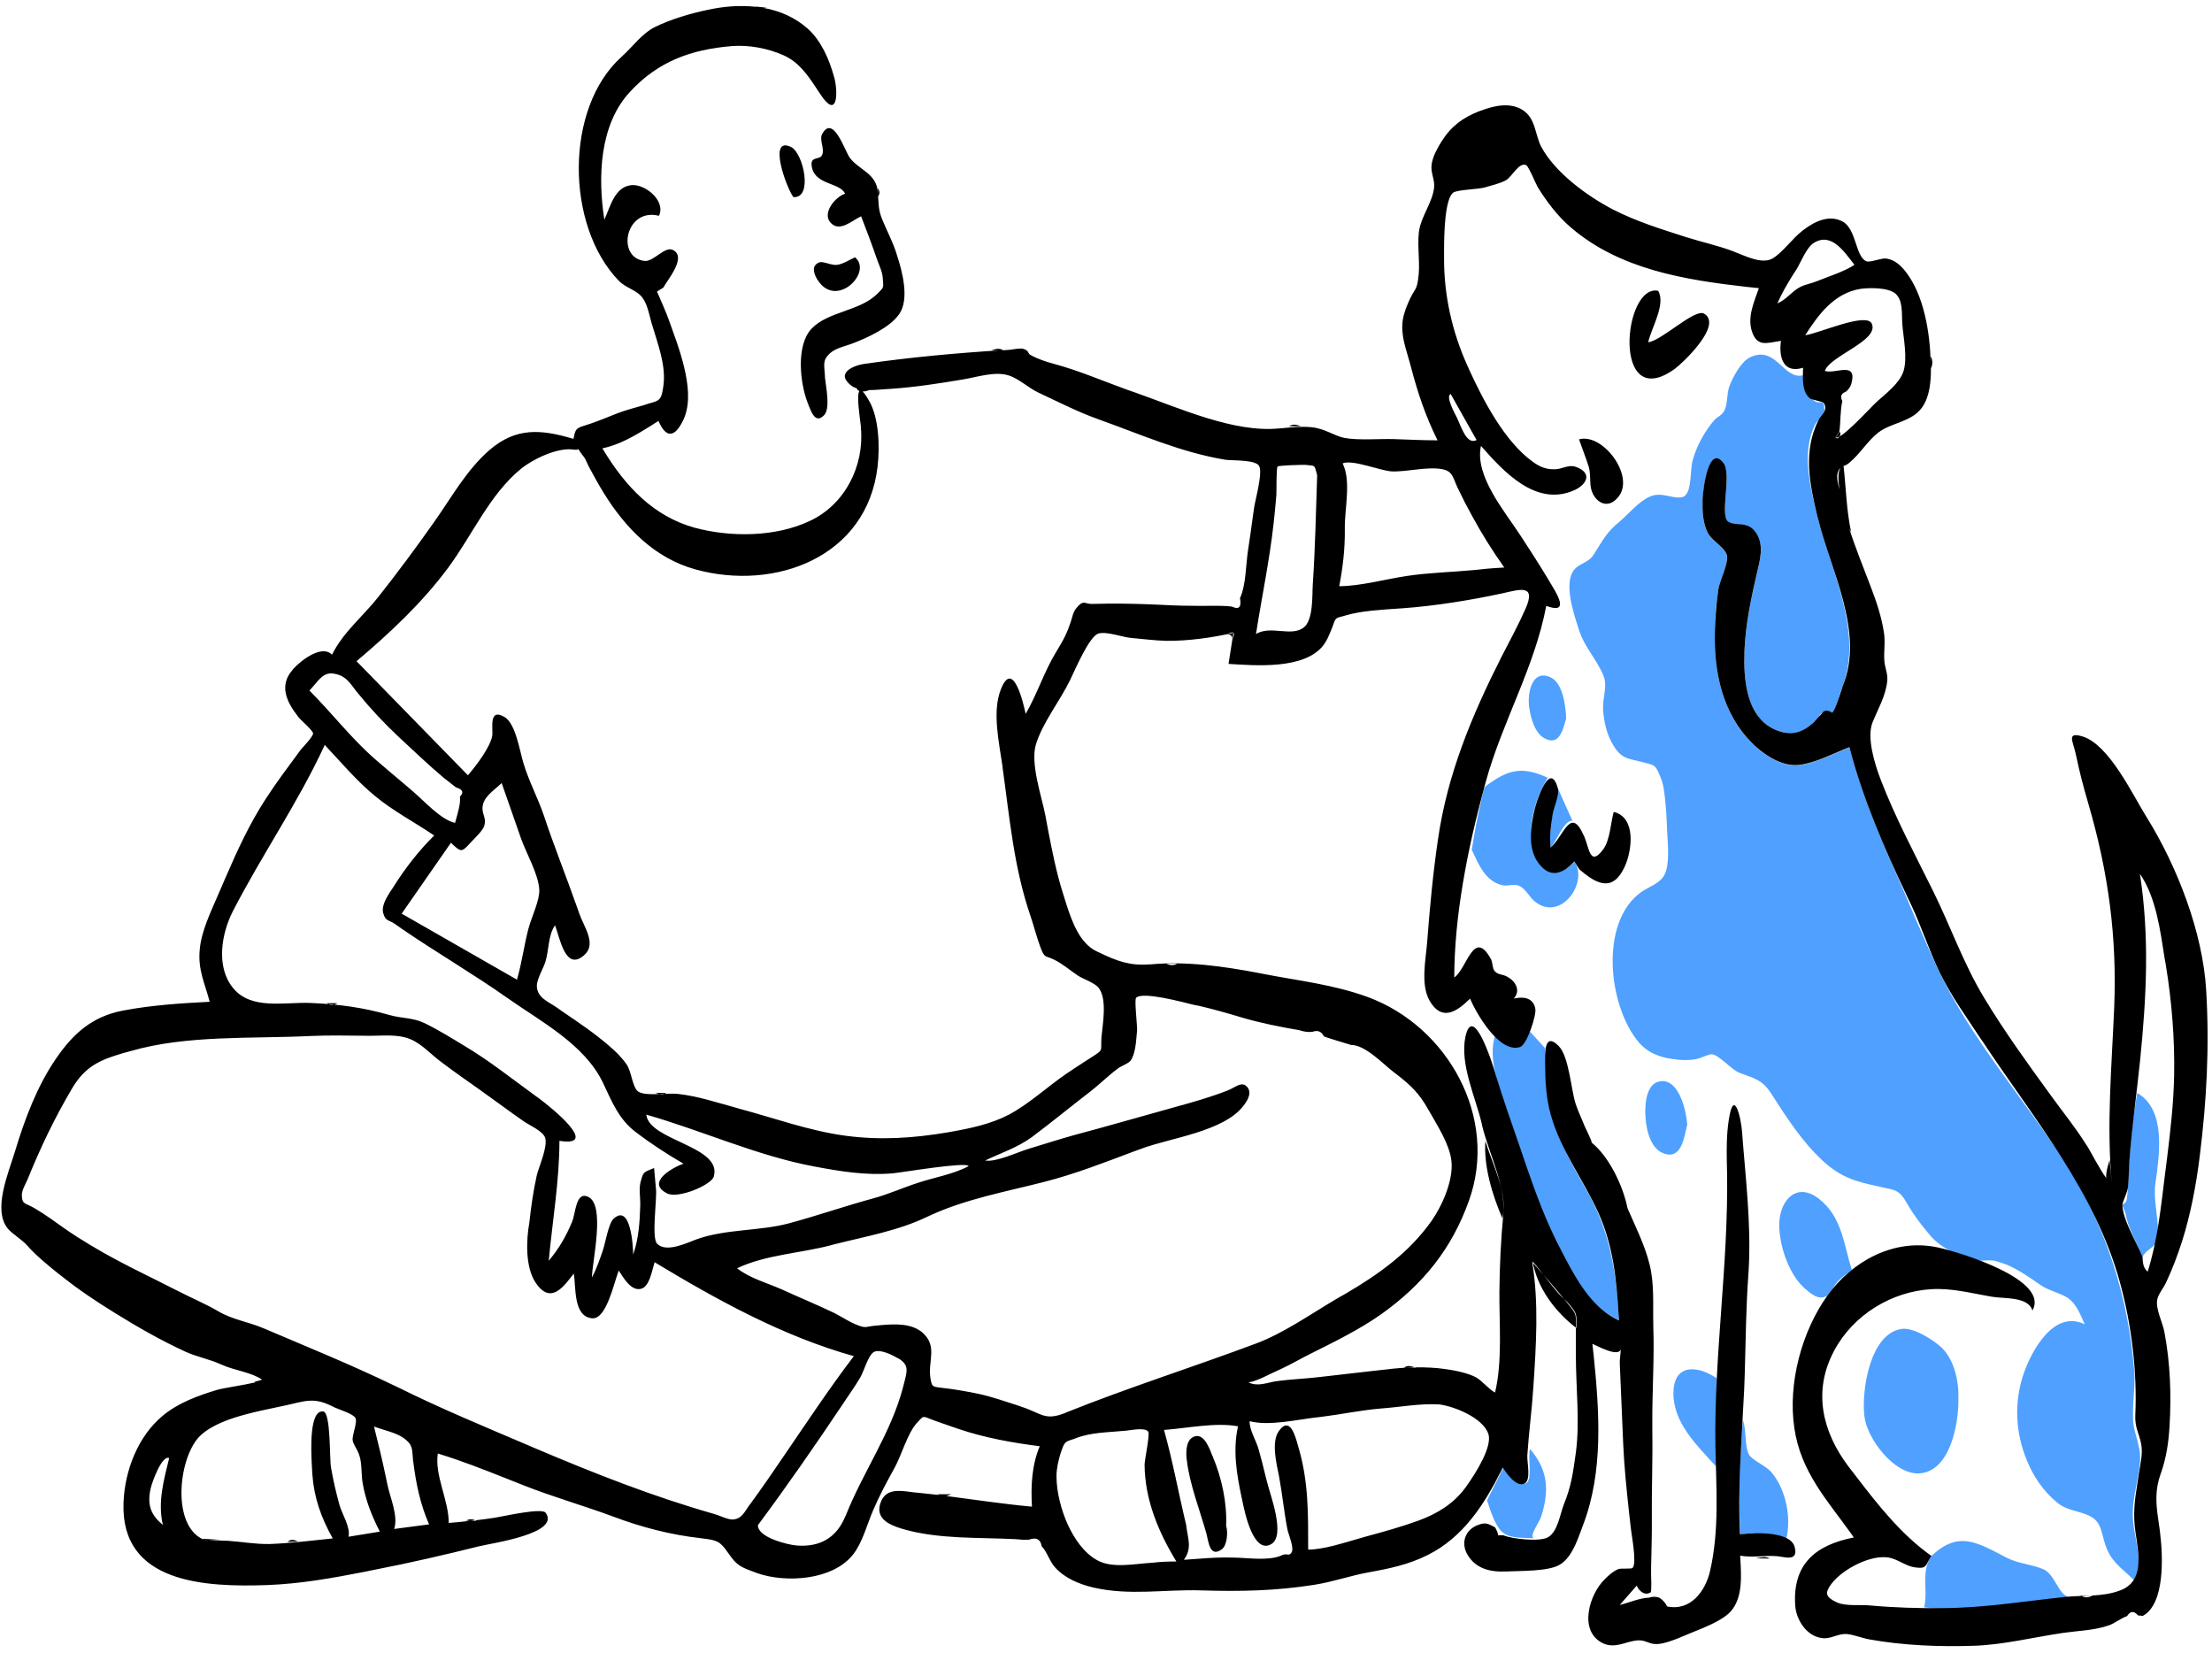
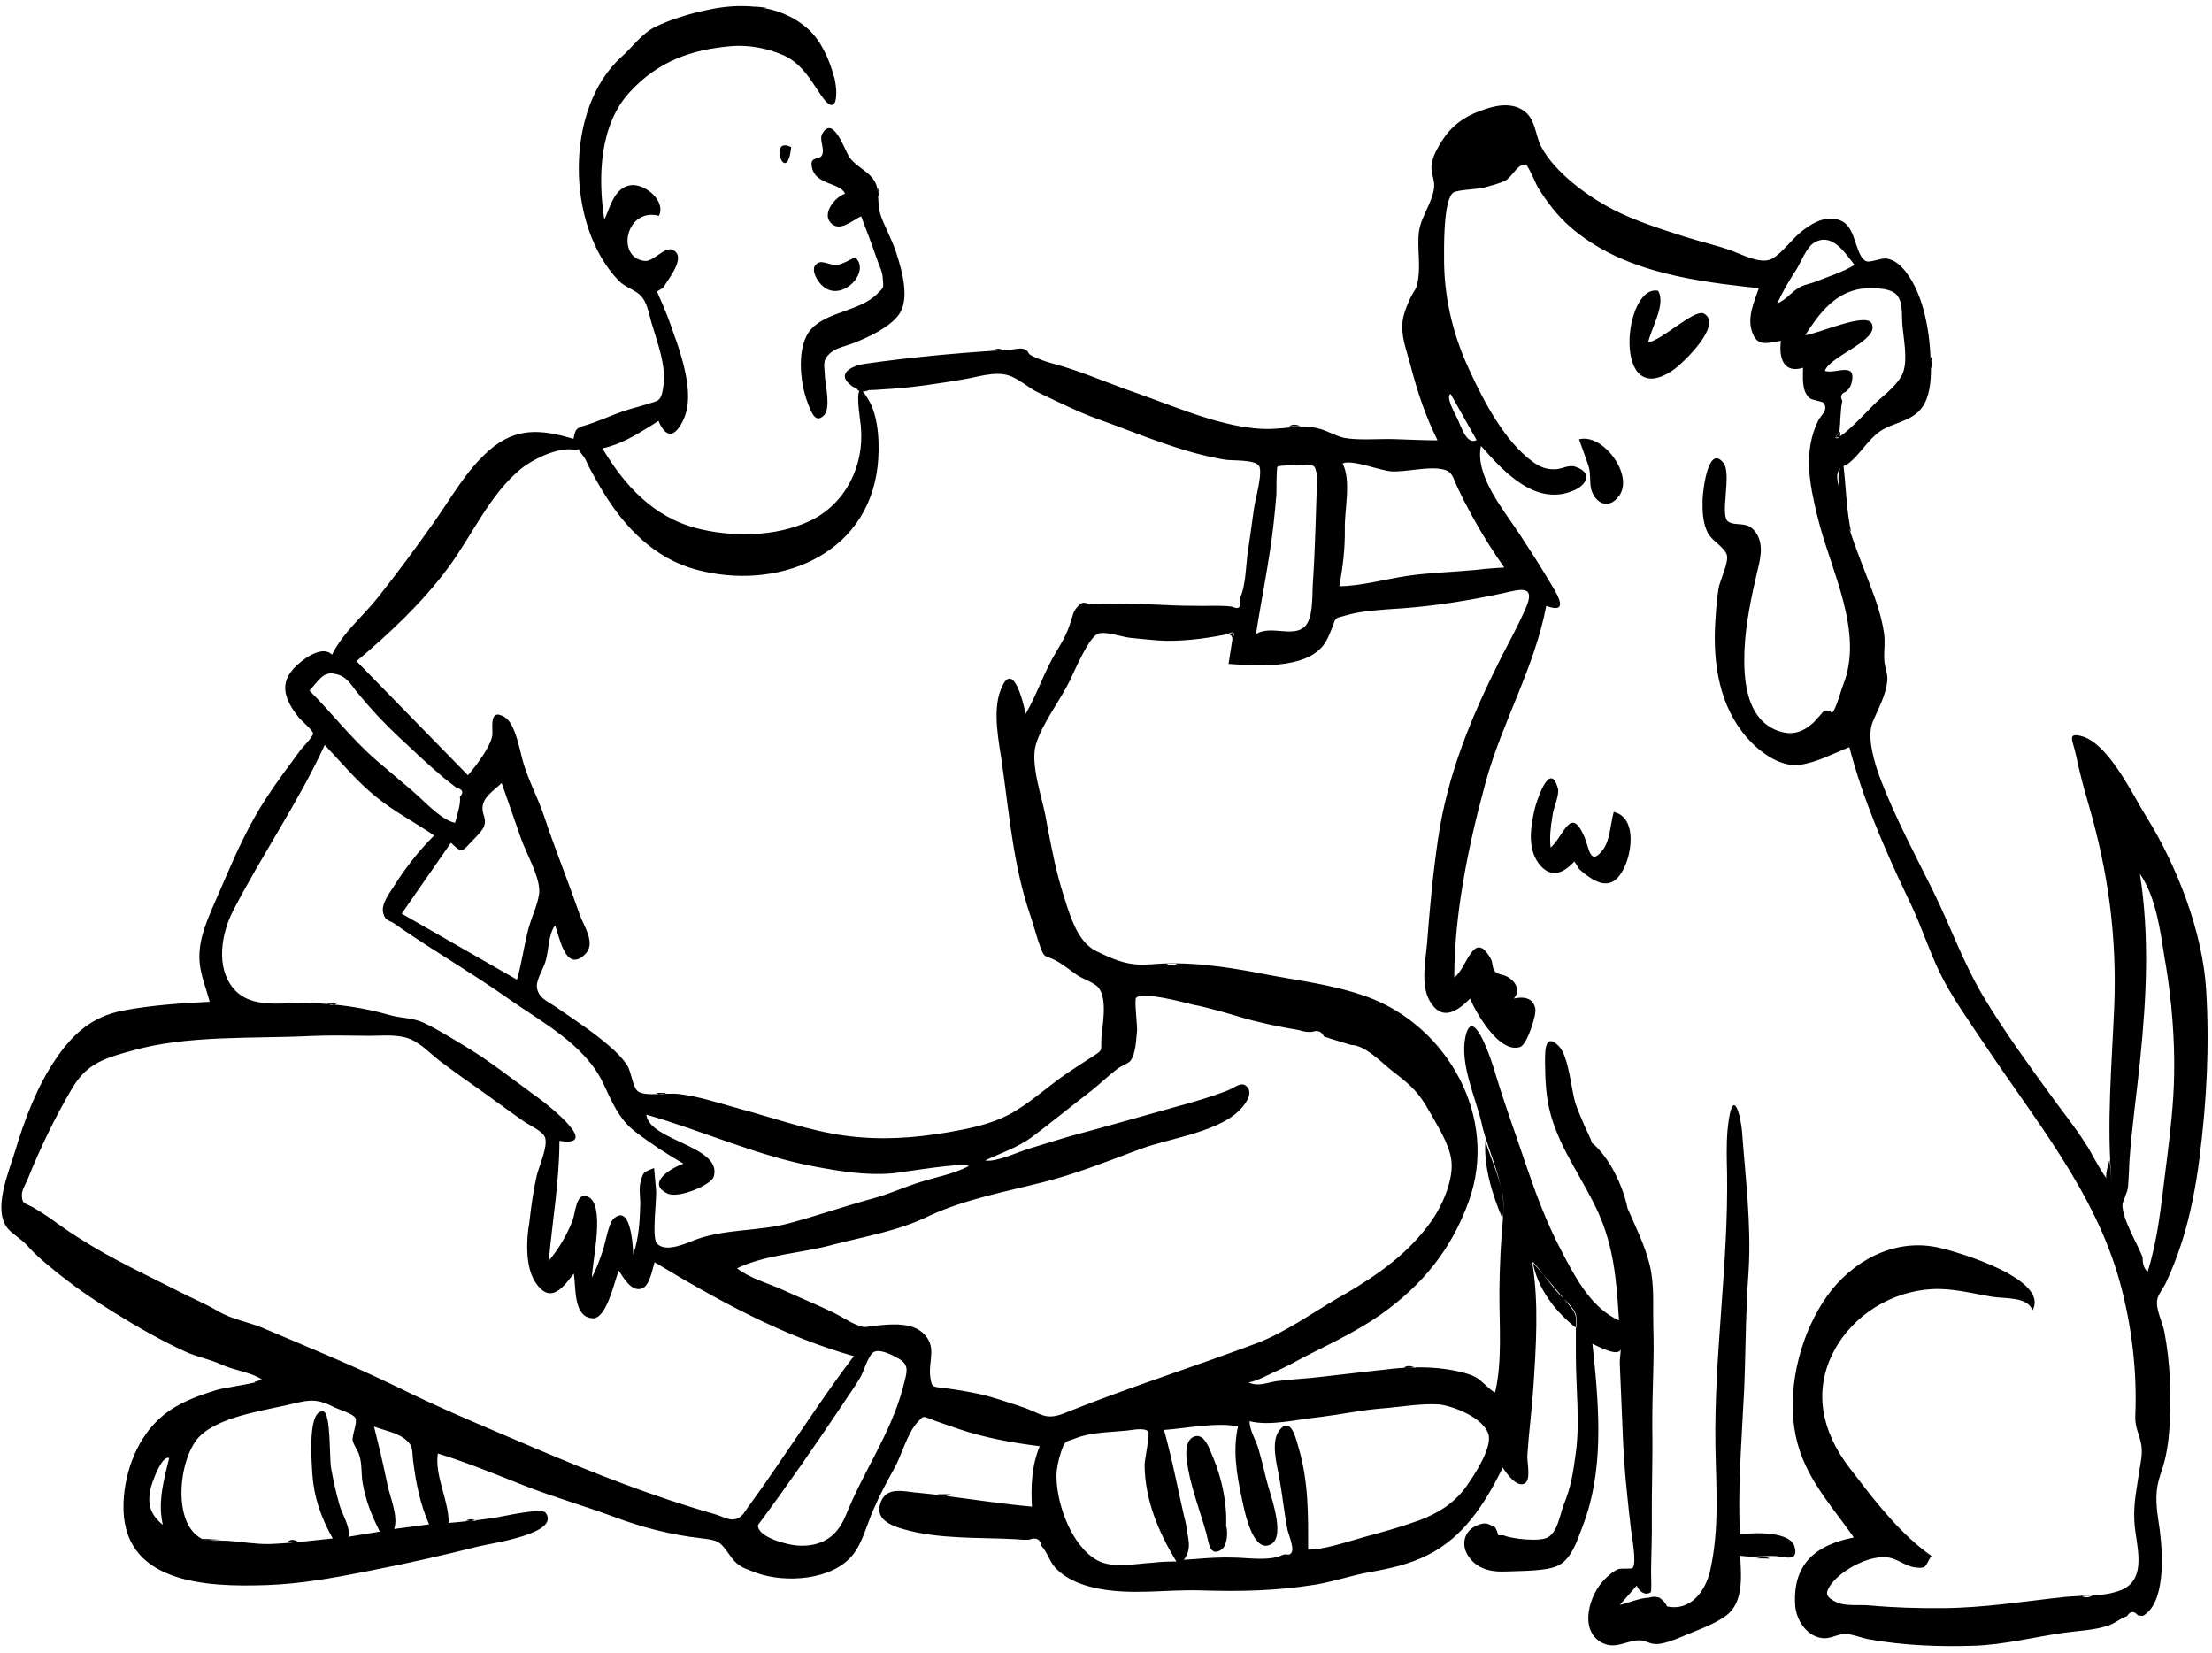
<svg xmlns="http://www.w3.org/2000/svg" xmlns:ns1="http://design.blush" version="1.1" id="Layer_1" x="0px" y="0px" viewBox="0 0 911.4 681" style="enable-background:new 0 0 911.4 681;" xml:space="preserve">
  <style type="text/css">
	.st0{fill-rule:evenodd;clip-rule:evenodd;fill:#4FA0FF;}
	.st1{fill-rule:evenodd;clip-rule:evenodd;}
</style>
  <g ns1:i="0">
-     <path id="Accent" ns1:i="0.0" class="st0" d="M826.7,641.7c5.1,2.6,9.9,2.6,15,4.7c5,2,6.3,10.5,10.6,11.5   c-19.8,2.1-39.4,6.5-59.5,4.3c1.7-7.1-1.4-14.3,2.8-21C806.8,630.6,814.1,635.1,826.7,641.7z M742.9,154.6c0.3,5,0.6,7,4.2,10.2   c2.8,2.5,4.3-1.2,4.6,3.7c0.2,2.8-2.8,4.3-3.9,6.6c-5.7,11.4-1.8,26.2,1,37.6c5.7,23.1,19.5,48.2,9.8,71.6c-1,2.4-1.8,7.5-3.7,9.3   c-2.5-1.3-4.3-0.7-5.5,1.7c-0.7,0.8-1.4,1.6-2.1,2.3c-4.4,4.1-9,5.6-14.9,3.4c-11.7-4.3-13.7-18-13.7-28.7   c-0.1-11.8,2.4-24.2,5.1-35.7c1.3-5.5,3.3-12-0.4-17.2c-3.5-4.9-7.8-2.2-11.3-4.4c-3.7-2.3,1.6-19.6-2-24.2   c-6.3-8-8.5,11.6-8.6,15.5c-0.1,4.4,0.1,9.5,2.2,13.4c1.6,3.1,6.9,5.8,7.8,9c0.8,2.9-2.9,10.6-3.4,13.7c-0.9,4.9-1.2,9.8-1.4,14.7   c-0.9,16.6,1.8,34.1,13.2,47c5,5.7,13.5,12.1,21.5,11.1c7-0.9,14.1-4.7,20.6-7.3c4.4,16.9,11,33.3,18.1,49.3   c6.1,13.9,11.9,28.1,18.3,41.9c13.6,28.9,35.6,53.6,52.8,80.3c16.6,25.8,25.9,55.5,28.2,86c0.5,7.2-1.6,17.1,0.1,23.8   c1.6,6.3,3,9.1,1.9,16c-1.1,7.7-3.4,14.7-2.4,22.5c0.8,6.9,4.1,17.2,0.5,23.6c-4.3-4.6-8.6-6.8-11.3-12.9   c-2.7-6.2-1.6-11.4-7.7-14.1c-5.2-2.3-8.9-1.8-13.4-5.7c-5.5-4.7-9.3-10.4-12-17c-4.7-11.4-5.3-23.7-1.4-35.4   c3.2-9.4,12.4-26.9,25.3-20.6c-1.9-3.9-3.2-8.2-6.9-10.8c-3.2-2.2-8-3-11.5-5.5c-4-2.8-8.5-5.9-12.9-7.9c-1.7-0.8-3.4-1.2-5.1-1.8   c-2.1-0.7-6.2-0.2-6.5-0.2c-7.6-1.2-16.1-4.8-20.8-10.4c-3.5-4.2-6.6-8.1-9.3-12.8c-3.5-6.2-4.8-5.8-11.5-7.3   c-9.7-2.1-15.8-3.6-23.6-10.8c-8.6-8-14.9-17.9-21.2-27.7c-3.7-5.7-6.9-6.1-12.9-8.4c-3.5-1.3-8.3-7.3-11.5-7.7   c-0.9-0.1-5.3,1.9-6.8,2.1c-2.7,0.4-5,0.4-7.6,0.1c-6.1-0.6-11.5-2.3-15.6-7c-12.6-14.7-16.5-49.4,0.8-61.9   c3.3-2.4,7.9-3.5,9.8-7.4c2.2-4.5,1.2-13.1,1-17.9c-0.2-5.5-0.5-11.4-1.3-16.8c-0.4-2.5-0.7-3.5-1.7-6c-2-4.9-2.6-4.2-6.7-5.4   c-5.9-1.7-8.6-1-12.2-6.6c-2.9-4.5-4.2-10.1-4.5-15.4c-0.2-4.9,2-9.5,0.1-13.9c-2.7-6.5-7.7-11.5-10-18.6c-1.9-6-6.7-19.4-1.9-25   c2.1-2.5,5.9-2.8,8-6.2c3.7-5.8,5.1-9,10.6-13.5c4-3.4,7.9-8.4,12.7-10.4s9.2,1.2,13.1,0.3c4.2-1,3.1-10.7,4.3-15.1   c1.6-5.9,5-12.1,9-16.7c1.4-1.5,3.1-1.8,4.1-3.9c1.4-2.8,0.9-6.7,2-9.8c1.3-3.6,4.6-9.9,8.2-11.9   C731.7,141.7,734.8,156.7,742.9,154.6z M718.1,585c1.5,4,0.7,10.5,2.4,14c1.4,2.8,6.9,4.5,9.6,7.8c5.8,7.1,8,18.4,5.9,27.2   c-7.1-1.8-11.8-2.9-19-1.9C716.2,616.3,716.9,600.8,718.1,585z M630.4,597c4.8,5.4,7.2,11.7,6.5,18.9c-0.2,2.6-1,6.2-1.8,8.6   c-0.8,2.7-4.9,7.8-3.3,9.2c-4.5-0.3-9.8,0.3-13-2.7c-2.9-2.6-4.9-9.3-6.1-12.9c2.3-4.5,4.5-9.1,6.8-13.6c1.5,2.3,5.8,8.5,9.4,6.5   C631.5,609.5,629.4,599.9,630.4,597z M799.8,555c5.5,5.1,7.4,14.4,7.1,21.6c0.1,9.9-3.3,29.7-16.2,30.4   c-10.3,0.5-21.4-14.3-22.5-23.4c-1.3-10,2-34,15.2-36.1C788.2,546.7,796.3,551.8,799.8,555z M707.3,567.8   c0.2,6.5,0.3,12.7-0.2,19.2c-0.4,5.4,1,11.8-0.2,17c-7.7-8.6-17.7-17.9-17.4-30.5C689.8,561.6,699.7,562.6,707.3,567.8z    M630.2,424.8l6.4,7c0.2,9.9,0,19.6,3,29.1c3.2,10,8.5,19.7,13.7,28.7c10.2,17.6,12.6,34.2,13.8,54.3   c-19.2-8.6-29.6-37.9-35.9-56.3c-3.3-9.7-6.8-19.4-10-29.2c-3.1-9.6-8.6-22.2-5-32.4C623.2,431.2,626.2,433.8,630.2,424.8z    M749.6,494c9.4,7.4,10.1,18.8,13.4,29.2c-1.9,1.5-4.1,2.9-5.8,4.7c-1.1,1.1-3.6,5.6-4.5,6c-3.3,1.8-6.2-0.5-9.5-3.5   c-6.4-5.8-10.4-18.2-10.1-26.7C733.6,493.8,740.7,486.9,749.6,494z M880.6,450.3c12.2,7,9,26.2,7.5,37.1c-1,6.8,1.2,13.8,1,20.2   c-0.2,7.3-4,5.8-6.4,10.3c-2.1-5.5-6-12.1-6.9-17.9l-1.4-3.7c1.2-0.5,1.8-1.3,1.9-2.5c0.5-2.8,0.5-5.7,0.6-8.5   C877.6,473.6,878.5,461.9,880.6,450.3z M695.2,463.3c-1.3,5.1-2.3,14.8-9.9,11.8c-6-2.3-7.4-11.8-7.4-17.1c0-4.3,0.7-12.3,6.8-12.6   C692.2,445.1,694.8,458.3,695.2,463.3z M637.7,320.4c-5,8.1-8.5,20-6.1,29.5c2.5,10,10.3,12.4,17.2,5.1c5.7,9-6,24.9-16.4,16.4   c-2.3-1.8-3.8-5.4-6.6-6.5c-2.3-0.9-4.3,0.3-6.7-0.2c-7.2-1.6-9.9-8.7-12.7-14.6c0.8-4.8,1.6-9.6,2.6-14.4c0.6-2.5,1.1-5.1,1.7-7.6   c1-4.3,0.7-3.8,3.8-5.9C622.7,316.5,628.4,316.2,637.7,320.4z M641.9,324.8l6,13.4c-3.3-0.8-6.9,9.1-9,11   C637.9,341,640.4,332.7,641.9,324.8z M638.6,278.9c5.5,2.3,6.5,12.3,6.7,17.1c-1.5,5.1-2.9,11.6-9.2,8c-4.2-2.4-6-10.2-6.2-14.5   C629.7,284.1,631.7,276,638.6,278.9z" />
-     <path id="Shape" ns1:i="0.1" class="st1" d="M311.4,2.8l-0.1-0.1l4.9,0.5l0,0c-0.5,0-0.9,0-1.4,0.1c6.6,1.2,12.8,3.9,18,8.5   c5.5,4.9,8.9,12.7,10.8,19.7l0.2,0.6c1.6,6.7,1.1,17-5.6,7l-2.2-3.3c-3.5-5.3-7.1-10.3-13.1-13c-6.5-2.9-14.4-4.4-21.5-3.8   c-16.7,1.4-30.2,6.3-41.7,18.7c-12.8,13.6-13.4,35.4-10.7,52.8c2.4-5.1,4.1-13.3,10.9-14.2c5.7-0.8,14.6,6.4,11.6,12.6   c-13.8-3.5-17.8,17.3-5.9,18.6c3.6,0.4,8.2-6,11.5-4.6c6.2,2.8-2.1,12.4-3.8,15.6l-2.6,1.6l0,0c0.9,2,1.7,4,2.6,6   c1.1,2.5,2.1,5.1,3,7.7l1.2,3.4c1.9,5.2,3.7,10.6,4.8,16l0.2,0.9c1.3,6.5,1.8,13.9-1.4,19.8c-3.6,6.9-7,6-9.8-0.5l-3.1,2   c-6.3,3.9-12.7,7.8-20,9.3l0.6,1c8.9,14.6,20.4,27,37.4,31.7c14.8,4,33.4,3.9,47.5-2.8c14.5-6.8,22.5-22.7,21-38.5v-0.5   c-0.4-3.5-1.9-12.8-0.6-14.5c-0.5-0.2-0.9-0.5-1.1-1.1c-0.8-0.3-1.6-0.6-2.2-1.1c-6.8-5.2,0.8-8.3,5.3-9h0.1   c18.7-2.7,37.3-4.4,56.1-5.6l-3.9,0.1l0,0l0.6-0.2c1.4-0.5,2.8-0.9,4.3,0.1l2.8-0.2l0,0c0.9-0.1,4.4-0.8,5.5-0.4   c2.6,0.8,1.6,1.8,3.1,2.6c2.9,1.6,6.2,2.7,9.9,3.7c10,2.7,20.2,7.1,30.2,10.7l2.9,1c18.7,6.6,40.7,16.6,59.2,14.8l1.5-0.1   c4.1-0.4,7.6-0.8,12-0.4c5.7,0.6,9.1,3.5,13.5,4.4c5.9,1.1,14.4,0.3,20.6,0.5c5.9,0.2,11.9,0.5,17.8,0.5c-5-10.1-8.2-19.7-11-30.4   l-0.3-1.1c-1.6-6.1-4-11.7-3-18.2c0.5-3,1.7-5.9,3-8.7c2-4.2,2.6-3.3,3.3-7.9c1-6.3-0.4-13,0.3-19.4c0.8-6.5,5.7-12.3,6.3-18.6   c0.3-3.3-1.6-6-1-9.6c0.5-3.2,2.4-6.6,4.1-9.3c4-6.3,8.8-9.8,15.5-12.4l0.6-0.2c5.3-2,11.8-3.6,17.1-0.4c5.6,3.4,5.2,10.2,7.8,15.2   c5.7,10.7,18.9,20.3,29.4,25.8c9.7,5,20.1,8.2,30.4,11.5c6.3,2,12.8,3.4,19,5.7l0.5,0.2c4.5,1.7,11.4,5.3,15.8,3   c4-2.1,8.6-8.6,12.5-11.5l0.5-0.4c4.5-3.4,10.4-6.4,16-3.5c5.8,3,5.3,14.3,9.8,16.4c1.6,0.7,6.2-1.4,8.3-1.1   c3.4,0.5,5.8,2.7,7.9,5.3c7.7,9.8,10.1,25.4,10.4,37.5v-2.5c0.9,1.6,0.9,3.3,0.1,4.9c0,5.5-0.5,11.8-3.7,16.2   c-4.3,6-12.5,6.1-18,10.3c-4.4,3.4-7.6,8.9-12,12.5c-1,0.8-1.7,1.1-2.4,1.3h0.1l0,0c1,9,1.2,18.3,3.1,27.1   c-0.2-0.3-0.5-0.8-0.8-1.5c2.6,8.2,5.9,16.2,9,24.4c2.3,6,4.3,12,5.3,18.4c0.7,4.2-0.1,7.8,0.2,11.8c0.2,2.9,1.5,5.3,1.2,8.3   c-0.6,6.2-3.9,11.7-6.1,17.2c-2.4,6.2,0.9,17,3.4,23.5c5.9,15.4,14.2,31,21.6,45.9c7.2,14.6,12.6,30.1,21.1,44.1   c8.2,13.6,17.8,26.9,27.2,39.8c4.8,6.7,10,13,14.4,20l1,1.5c0.8,1.2,4.8,9,7.6,12.8c-0.2-2.6,1.2-6.7,1.4-7.4l0.9,9.4   c-2.2-23.7,0-48.4,1-72.1c1.2-29.2-2.4-55.7-10.5-83.6l-0.4-1.4c-1.8-6.1-3.4-12.3-4.7-18.5l-0.4-1.7c-1-4.7-3.7-8.6,3-6.6   c10.9,3.4,20.5,23.8,26.2,33l0.2,0.3c12.6,20.3,23.1,47.4,24.5,71.2c1.4,23.4,0.2,45.8-2.7,68.8c-1.4,11.4-3.8,24-7.3,34.9   c-1.8,5.6-4,11.4-6.5,16.7c-1,2.3-3.3,4.8-3.7,7.3c-0.6,3.9,2.3,9.3,3,13.2c2.4,12.7,2.9,25.9,2.1,38.9c-0.4,6.6-1.3,12.6-3.4,18.8   l-0.3,0.8c-2.3,6.6-1.9,12-1,18.3l0.7,4.9l0.1,0.9c1.2,9.6,2.1,29.3-7.1,34.3l-2-0.2l0,0c-1.7-2-3.2-1.8-4.5,0.3   c-2.5,0.8-4.9,2.9-7.5,3.8c-6,2.1-12.5,2.2-18.8,3.1c-12.3,1.8-24.6,4.9-36.6,5.3c-14.3,0.5-29.2-0.1-43.2-2.6   c-2.9-0.5-6.3-1.9-9.2-2.2c-3.9-0.4-6.7,2.3-10.7,1.6c-6.3-1-10.2-7.6-10.7-13c-1.3-17.4,8.3-25.3,24.1-28.4l-0.8-1.2   c-10-14-21.1-25.8-23.7-44c-2.7-18.4,3.1-39.7,13.6-54.4c10.1-14.1,27.2-23.6,45-20l0.5,0.1c9.2,2,46.3,13.3,39,26   c-1.7-5.9-11.9-4.8-16.8-5.7c-8.2-1.4-16.4-3.6-24.7-3.1c-16.4,0.9-32.2,10.5-40.1,25.2c-9,16.7-5,33.4,5.7,47.7l3.4,4.4   c9.1,11.9,18.7,24,30.9,32.6l-0.3,0.4c-2.3,3.8-1.6,5-6.6,4.3c-3.6-0.5-6.9-3.3-10.5-4c-7.5-1.4-19.2,4.7-23.8,10.8l-0.3,0.4   c-2.4,3.4-2.2,5.1,2.7,7.3c3.7,1.6,9.6,0.8,13.5,1.2c9.9,0.9,20,1.2,30,1.1c17.2-0.1,33.2-2.8,50.3-4.6c7.6-0.8,15.4,0.1,22.8-2.7   c10-3.8,7.6-14.8,6.3-23.8c-1.1-7.3-0.4-13.2,0.7-19.9l0.7-4.6c0.6-3.8,1.7-8.2,0.9-12.1c-0.9-4.6-2.6-6.6-2.4-11.7   c0.8-18.1-1.5-37.2-6.3-54.7c-10.3-37.6-35.4-67.3-56.5-99.2l-0.7-1c-6-9.1-12.3-17.7-17.1-27.6c-4.5-9.3-7.6-19.2-12.1-28.6   l-1.4-2.9c-9.4-19.8-18.2-40.1-23.7-61.3c-6.6,2.6-13.6,6.4-20.6,7.3c-8,1-16.5-5.4-21.5-11.1c-11.4-12.9-14.1-30.4-13.2-47   c0.3-4.9,0.6-9.9,1.4-14.7c0.6-3.2,4.3-10.8,3.4-13.7c-0.9-3.1-6.2-5.9-7.8-9c-2.1-4-2.3-9.1-2.2-13.4v-0.4   c0.2-4.7,2.5-22.9,8.6-15.1c3.6,4.6-1.7,21.8,2,24.2c3.3,2.1,7.9-0.5,11.3,4.4c3.7,5.2,1.7,11.7,0.4,17.2l-0.5,2.2   c-2.5,10.9-4.7,22.5-4.6,33.6v1.1c0.2,10.6,2.4,23.4,13.7,27.6c5.9,2.2,10.4,0.7,14.9-3.4c1-1.2,2.1-2.3,3.1-3.4   c1-1.7,2.5-1.9,4.5-0.6c1.5-1.2,3.7-9.3,4.4-11.1c9-22.1-5-47.4-10.3-69.1l-0.2-0.7c-3.2-13.4-6-26.8,0.5-39.7   c1.1-2.1,4-3.9,2.2-6.9c-0.5-0.8-4.8-1.2-5.9-2.1c-3.4-3-2.7-8.6-2.7-12.5c-7.8,2.4-10.1-3.7-9.1-11.1l-0.5,0.1   c-5.6,0.9-9.4,2.4-11.5-4.1c-1.9-6,1-12.1,2.9-17.7l-4.9-0.5c-25.6-2.9-52.6-7.2-72.8-24.7c-5.3-4.6-9.7-10.4-13.4-16.4   c-0.7-1.1-3.8-8.7-4.8-9.1c-3.1-1.2-5.7,4.8-8.4,6.3c-2.4,1.3-5.9,2.1-8.6,2.9c-2.5,0.8-11.5,0.9-13.1,2.2   c-3.4,2.8-3.7,16.9-3.7,23.8v3c-0.1,15.3,3.3,30.5,9.6,44.4l0.8,1.8c5.9,12.9,14.7,29.6,26.1,37.8c3,2.2,5.7,3.3,9.5,3.1   c2.7-0.1,5.4-2,8.2-1c7.2,2.5,4.6,7.5-0.9,9.8c-15.7,6.7-29-8.1-38.1-18.4c-2.7,12.3,9.7,26.8,16.2,36.8   c3.6,5.5,7.1,10.9,10.5,16.5l2.7,4.5c2.9,4.8,6.4,11.4-2.5,8.1c-4.8,25.4-18.1,47.7-24.9,72.4l-0.7,2.6   c-6.7,24.7-12.3,52.6-12.3,78.1c5.3-3.7,8-20.5,15.1-7.6c0.8,1.4,0.5,3.7,1.5,4.9c1.4,1.7,3.1,1.2,5.3,2.4c3.4,1.9,5.6,5.7,2.6,9   l0.4-0.1c3.8-0.8,7.7-0.2,8.5,4.3c0.5,2.6-3.4,14.7-6.2,15.7c-8.7,3-18.4-14.4-20.7-19.9l-0.3,0.3c-5.4,5.3-11.5,9.1-16.4,0.5   c-3.7-6.6-1.6-16.5-1-23.7c1.1-14.4,2.4-28.5,4.5-42.8c3.9-26.8,13.8-50.6,26-74.8c3.4-6.6,7.1-13.4,10.1-20.2   c4.4-10-2.3-7.9-9-6.4l-0.4,0.1c-13.5,2.9-27.7,5.2-41.4,6.2l-1.6,0.1c-6.9,0.5-15.2,0.9-21.6,2.8l-0.7,0.2c-4,1.1-3.4,0.5-5.1,5.1   l-0.5,1.2c-0.8,2-1.7,4.1-3,5.8c-7.8,10.1-28,8.4-39.1,7.7c0.7-4.3,1.3-8.5,2-12.8c-8.6,2-18.8,3.4-27.6,3.3   c-4.8-0.1-9.8-0.8-14.6-1.2c-3.5-0.3-10.1-2.8-13.4-1.8c-3.8,1.1-9.6,14.9-11.8,19.4c-4.1,8.4-11.4,17.6-14,26.4   c-2.3,7.8,2.4,21.3,3.9,29l1.1,5.9c1.7,8.8,3.4,17.5,6.1,26.1l1.6,5.1c2.4,7.3,5.5,15.7,12.3,19l1.1,0.5c7.2,3.5,12.6,5.5,20.5,4.9   h0.6c14.7-1.4,30.3,0.8,44.9,3.6l1,0.2c15.3,3,29.3,4.4,43.8,9.7c32.9,12.2,53.9,49.7,41.5,84c-7.1,19.8-18.9,34.4-36.2,46.7   c-8.8,6.2-19.2,11.3-28.8,16.1c-4.1,2-8.1,4.4-12.2,6.3l-1.1,0.5c-3.3,1.4-9,4.7-12.5,5.1c4,1.9,7.5,0.1,11.6-0.5   c5.9-0.8,11.8-1,17.7-1.7c7.6-0.9,15.1-1.7,22.7-2.6l4.6-0.5c7.8-1,16.6-1.3,24.4-0.2c3.7,0.5,9.4,1.6,12.7,3.4   c2.6,1.4,5,4.7,7.9,6.3c3.1-12.8,1.7-28.5,1.8-41.6c0.1-10.7,0.6-21.2,1.6-31.8c1.1-11.7-5.9-25-8.7-36.5l-0.1-0.6   c-2.5-10.9-9.2-24.7-6.8-36.1c3.1-14.2,11.1,10.9,12.3,15v0.1c3.2,10.6,6.9,20.9,10.5,31.4l1.9,5.6c4.3,12.6,8.8,24.8,15.1,36.6   l1.3,2.5c5.3,10,11.6,20.9,22.2,25.7l-0.2-2.6c-0.9-14.6-2.2-28.1-8.3-41.7c-6.1-13.6-15.5-25.7-19.6-40.3c-2-7-2.3-14.1-2.4-21.3   v-1.7c0-4.9,0.5-10.6,5.6-5.5c4.3,4.3,5.1,18,7,23.8c0.8,2.4,1.8,4.7,2.8,7l0.4,1l0,0l0.5,1.2l1.6,3.4c0.7,1.5,1.3,2.8,1.3,3.3v0.1   l0,0c7.3,5.9,13,18,14.8,27.1c3.3,7.6,7.1,15.1,9.1,23.2c2,8.3,1.3,16,1.5,24.3v0.9c0.5,13.5-0.5,27-0.4,40.6v2.5   c0.2,12.3-0.3,24.3-0.2,36.4c0.1,6.7-0.2,13.4-0.3,20.2v2.9c0,0.6,0.3,6.9-0.2,7.2c-2.4,1.6-5-0.7-5.7-2.8l-7,8   c3.7-0.9,8.2-2.9,12-3c1.5-0.5,2.9-0.5,4.3,0c1.4,0.9,2.5,2.1,3.2,3.6c9.9,2.1,15.9-6.7,17.7-14.6c3.9-17.1,2.5-34.1,2.2-51.4   c-0.6-37.6,5.4-75,4.8-112.6l-0.1-4.4c-0.1-5.8-0.1-11.6,0.8-17.4c2-13.4,5-1.4,5.5,5v0.2c1.4,18.6,3.8,37.8,2.7,56.6l-0.1,1.6   c-1,13.5-1.1,27.2-1.5,40.7l-0.1,2.9c-0.1,2.9-0.2,5.7-0.4,8.6c-0.9,18.5-2.4,36.6-1.5,55.1l0.8-0.1c5.7-0.6,20.3-1.2,21.8,5.5   c1.5,6.1-4.4,3.8-7.4,3.6c-4.9-0.4-9.7,0.7-15.1-0.2l0.2,3.7c0.4,7.5,0.3,16.3-6,21c-3.3,2.5-8.6,4.8-12.7,6.4l-1,0.4   c-4.1,1.6-11.1,5.1-15.4,4.9c-3-0.1-4.2-1.8-7.5-1.5c-4.9,0.4-9.2,3.7-14.5,1c-9.9-5.2-5.1-20.3,1.2-26.3l0.6-0.6   c1.5-1.4,3.1-2.8,5-3.5c1-0.4,5.4,0.1,5.8-0.5c1.8-2-0.5-13.7-0.7-15.9l-0.8-7c-1-9.4-2-18.8-2.4-28.2l-0.5-11.8   c-0.3-7-0.6-14.1-0.9-21.1c-0.1-1.5,0.3-3.9,0.4-6c-1.1,3.3-9.4-1.3-11.7-2.3l0.5,4.4c2.4,23.6,4.1,48.1-4.3,70.2l-0.7,1.9   c-1.9,5.1-4.2,11.8-9.1,14.6c-4.7,2.7-15.8,2.4-21.7,2.7h-0.4c-6.3,0.3-12.4-1.1-15.8-7c-2.7-4.6-1.1-10.2,4.5-12.2   c3.3-1.2,4-0.4,6.9,1c0.6,1,1.1,2.1,1.3,3.3h2.2c3,1.4,15.2,2.9,18.5,0.7c3.8-2.4,4.7-9,6.2-13l0.1-0.3c3.1-7.5,3.9-13.5,5-21.5   c1.7-12.5,0-27,0-40.1v-5.5l0,0v-6.2c0-4.9,0.4-5-2.7-8.8c-4.8-6-10.2-12.2-15.3-17.9c2.8,16.8,1.6,34.6,0.5,51.4   c-0.6,9.4-1.9,19-2.5,28.3c-0.2,2.8,1.8,10.5-1.4,11.7c-3.3,1.3-7.4-4.6-8.7-6.7l-0.6,1.2c-7.1,14.1-15.7,27.5-30.3,34.8   c-7.7,3.9-15.7,5.6-24.1,7.1c-7.8,1.4-15,4-22.7,5.2c-15.9,2.5-30.5,2.8-46.5,2.3c-15.1-0.5-29.5,2.3-44.6-1.2   c-5.9-1.4-11.8-3.9-15.8-8.4c-2.2-2.5-3.2-6.3-5.4-8.6c-0.5-2.9-2.2-3.8-5.2-2.7c-1.9,0.1-3.7,0-5.5-0.2   c-15.1-0.8-31.9,0.1-46.5-4.2l-0.7-0.2c-5.4-1.7-11-4.4-8.3-11.1c2.4-6,8.9-4.3,14.3-3.7h0.3c3.1,0.3,6.3,0.7,9.4,1   c-0.2-0.1-0.5-0.2-0.7-0.3h5.6c-0.7,0.3-1.4,0.6-2.1,0.7c11.7,1.5,23.4,3.3,35.4,4.4c-0.5-8.4-0.1-17,3.2-24.9   c-11.2-1.4-22.8-3.5-33.4-7.1c-3.3-1.1-6.6-2.3-9.8-3.4l-0.8-0.3c-4.5-1.7-3.6-2-6.6,1.2c-3.9,4.3-6.3,13.2-9.1,18.3   c-3.2,5.8-6.3,11.5-8.9,17.6c-2.5,5.7-4.4,13.4-8.3,18.3c-8.4,10.7-27.8,11.8-39.5,7.7l-2.9-1.1c-3.7-1.4-5.6-2.3-8.4-6.3l-0.8-1.1   c-3.2-4.6-4.4-5.1-10.4-5.8l-0.7-0.1c-12.5-1.4-24.4-4.5-36.1-8.9c-12.4-4.6-25.2-8.2-37.5-13.1l-7.3-2.9c-9.1-3.6-18-7.1-27.5-10   c-1.4,9,4.5,19.2,4.5,28.6l3.5-0.3c5.1-0.5,10.1-1,15.2-1.8l1.7-0.3c2.5-0.4,18-3.9,19.5-1.8c6.3,8.5-21.9,12.5-26.8,13.7h-0.1   c-14.4,3.6-29.1,7-43.6,9.8l-4.4,0.9c-13.3,2.6-26.3,4.9-39.8,5.4c-25.4,0.9-60.5-0.6-59.2-34c0.5-13.1,5.9-27.3,16.2-35.8   c6.4-5.3,14.4-8.2,22.3-10.6c2.2-0.7,11.2-2,15.8-3.1c-0.1-0.1-0.2-0.1-0.4-0.2l3.2-0.9c-4.2-3-11.2-3.8-16.2-6l-0.5-0.2   c-4.9-2.3-10-3.1-15-5.4c-10-4.6-19.6-10.1-28.8-15.8c-7.3-4.5-14.7-9.4-21.5-14.8l-1.7-1.3c-4.7-3.8-9.3-7.5-13.1-11.8   c-2.2-2.5-6.2-4.8-8-7c-6.3-7.7,0.3-22.9,3-31.8c3.9-13,9.1-26.9,16.9-38.2c7.1-10.4,15-17.4,27.7-19.8c11.7-2.2,23.6-3,35.6-3.6   c-2-7.7-4.9-13.1-4.1-21.5c0.7-7.7,4.5-15.4,7.5-22.4l3.2-7.4c4.8-11.1,9.8-22,16.5-32.3c4.4-6.8,9.3-13.3,14.1-19.8l0.1-0.2   c1.1-1.3,5.4-5.7,5.3-7c-0.2-1.3-5-5.4-5.8-6.4l-0.4-0.5c-4.8-6.2-7.9-12.8-2.2-19.3l0.2-0.3c3.3-3.6,11.8-10.2,16-5.9   c4.7-9.4,12.8-15.8,19.1-23.8c7.9-10,15.4-20.1,22.8-30.6c7.4-10.4,13.4-21.6,23.1-30c10.9-9.3,21.1-8.5,34.5-4.5l0.1-0.5   c0.8-4.6,1.9-4,6.7-5.7c3.8-1.3,7.4-2.8,11.2-4.3c3.6-1.4,7.3-2.3,11-3.4l2.2-0.7c4.3-1.2,5.1-1.3,5.9-7.7c1-8.2-2.4-16.9-4.7-24.7   l-0.2-0.6c-1.1-3.9-1.9-8.8-4.5-11.4c-2.3-2.4-6.5-3.5-9-6.1c-22-22.7-22.4-71.2,1.1-92.3c4.6-4.1,8.3-9.6,14-12.4   c6.2-3,14.4-5.5,21.3-6.9C298.1,2.6,304.8,2.1,311.4,2.8z M464,589.4c-6.8,0.7-14.3,0.6-20.7,3.1l-0.5,0.2c-3.9,1.4-4,0.7-5.7,5.7   c-1,3.1-1.8,6.6-1.8,9.8c0,6.5,2,14.1,4.7,20c2.6,5.6,6.6,11.6,12.1,14.6c6.4,3.5,15.4,1.4,22.9,1c3.3-0.4,6.4-0.5,9.7-0.5   c-7.4-12.1-13-25.5-13.1-39.9c0-1.9,2.3-12.7,1.5-13.6C471.7,587.9,465.7,589.3,464,589.4z M568.7,580.3   c-8.2,0.7-16.1,2.4-24.2,3.4l-1.7,0.2c-8.4,0.9-19.7,3.7-27.9,1.6c-0.2,3.4,2.6,7.9,3.6,11.3c1.1,3.9,2.1,7.7,3,11.6l0.5,1.9   c1.1,4.9,8,22.4,1.7,25.9c-7.4,4.1-10.9-13.5-11.8-17.8l-0.3-1.4c-2.1-9.8-3.7-19.6-1.5-29.4c-9.4-1.7-20.8,0.8-30.5,1.5   c3.6,12.8,6,26.1,9.1,39c0.6,5.5,2.7,9.6-0.9,14.5l5.6-0.4c5.1-0.4,10.2-0.7,15.4-0.5c5.5,0.1,13.7,1.4,19-0.8l0.4-0.2   c2.2-1,2.9,0.7,4-1.2c1.1-1.8-1.4-7.7-1.7-9.2c-1.4-7.1-2.1-14.4-3.4-21.5l-0.1-0.6c-1-5-3.3-14.1-0.1-18.6   c3.9-5.5,6.1-0.2,7.4,4.2l0.8,2.8c4.1,14,3.9,27.4,3.9,41.8c6.2,0,14.4-2.7,20.4-4.4l3.1-0.9c7.4-2,15-4.1,22.1-6.7   c7.6-2.8,14.3-6.9,19.1-13.4l0.5-0.7c3.8-5.3,10.9-16.5,9-21.7c-2.4-6.6-14-11.2-20.1-12C585.1,578.1,576.9,579.7,568.7,580.3z    M729.2,642.1l-5.8-0.1l0,0l0.5-0.1C725.7,641.6,727.5,641.1,729.2,642.1z M359.9,557.1c-2.2,1.4-4,7.9-5.4,10.3   c-2.2,3.8-4.8,7.3-7.2,11c-11.4,17-22.8,33.5-35,49.9c-0.3,5,12.1,8.1,15.9,8.4c10,0.8,16.6-3.5,20.1-12l0.2-0.4   c7.1-17.9,18.5-33.7,23.5-52.5l0.9-3.5c1-4,1.3-6.3-2.8-8.7l-0.3-0.1C367.7,558.2,362.2,555.5,359.9,557.1z M123.3,577.7l-0.5,0.1   c-12.1,3.1-31.1,5.2-40.1,13.5c-8.9,8.2-12.2,35.8,0.2,42.5c3.3,1.5,7.8,0.7,11.3,1c5.6,0.4,11.2,1.4,16.8,1.3   c8.5-0.3,17.5-1.4,26.1-2.3c-4.8-8.6-7.7-16.7-8.4-26.4l-0.2-3.5c-0.4-7.1-1-23.2,4.7-22.4c3.2,0.5,2.5,19.7,3.2,23.2   c0.9,5.1,2.1,10.4,3.5,15.4c1,3.6,4.6,9.1,3.7,13l12.9-2.1l0,0c-3.4-6.7-5.8-12.7-7.1-20.1c-0.6-3.6-0.2-8.1-1.4-11.5   c-0.7-2.2-2.4-4.2-2.7-6c-0.3-2.1,2-7.2,1.2-9.1c-0.8-1.8-6.3-3.4-8.5-4.4l-1-0.5C132.1,577,128.9,576.4,123.3,577.7L123.3,577.7z    M154.1,587.7c1.8,7.1,3.5,14.2,5,21.4l0.5,2.4c1.1,5.4,4.6,13.1,2.8,18.4l14.4-1.9l0,0c-3.6-8.1-5.4-16.8-6.5-25.6l-0.1-0.6   c-0.5-4.9,0.1-6.4-3.8-9.3C163.3,590.2,157.7,589.1,154.1,587.7z M62.1,613.1c-1.5,6.5-0.2,10.9,5,15.1c-2.2-9.3,0.4-18.5,2.6-27.5   C66.7,599.3,62.6,610.8,62.1,613.1z M128.1,426.8C104,428,77,426.3,53.9,433l-3.3,0.9c-9.1,2.7-15.4,5.2-20.9,14.5   c-7.1,12-13.1,24.5-18.3,37.4c-0.8,1.9-2.5,4.6-2.4,6.7c0.1,3.9,1.5,3,5.3,5.3c4.1,2.4,8.1,5.3,12,8.1c6.7,4.7,15,9.6,22,13.3   c7.3,3.9,14.7,7.4,22.1,11.2l3.2,1.6c5.4,2.8,11,5.1,16.3,8.2c5.7,3.4,12.2,4.3,18.4,6.9c18.3,7.8,36.1,15,54.1,23.7l2.5,1.2   c17.4,8.6,35.1,15.9,52.9,23.5l2.8,1.2c24.3,10.3,48.3,19.8,73.6,27c1.9,0.5,5.8,2.4,7.6,2.3c3.8-0.2,4.8-2.9,7-6l0.2-0.2   c4.6-6.3,9.1-12.8,13.5-19.3c9.6-14,19-28.3,29.3-41.8c-29.3-8.2-56.4-23.2-82.1-38.7l-0.1,0.4c-1,3.2-2,9.5-5.3,10.5   c-4.3,1.3-7.5-4.7-9.4-7.5l-0.1,0.4c-1.9,5-5,19.7-10.7,19.3c-8.1-0.5-6.7-13.3-7.7-18.4l-1.1,1.4c-4.2,5.5-9.1,10.7-14.7,2.2   c-4.2-6.4-3.8-17.5-2.5-24.6c0.7-6.5,1.6-12.8,3-19.2c0.9-3.9,4.7-12,3.5-15.8c-0.9-2.7-6.4-5.1-8.6-6.6   c-6.2-4.3-12.2-8.8-18.4-13.2c-5.4-3.8-10.8-7.6-16.1-11.6c-4.9-3.7-8.6-8.3-14.5-9.9c-5.2-1.4-11.7-0.5-17.1-0.7   C142.5,426.6,135.2,426.5,128.1,426.8z M468.1,411.1c-0.8,0.9,0.6,11.8,0.4,13.8l-0.1,0.7c-0.3,3.5-0.6,8.7-2.6,11.4   c-0.8,1.1-4.1,2.3-5.2,3.2c-3.8,2.8-7.3,6.3-11,9.2c-8.2,6.3-16.2,12.9-24.5,19.1c-5.9,4.3-12.7,6.5-19.2,9.6   c4.6,0.8,13.4-3.5,18.2-4.9l0.3-0.1c6.1-1.8,12.1-3.8,18.3-5.5c12.8-3.4,25.9-7.2,38.9-10.8l3.2-0.9c7-1.9,14.2-4,20.9-6.6   c3.4-1.3,6.1-4.3,8.4-1.2c1.8,2.5-0.4,5.7-1.8,7.5c-8.1,10.6-30.2,13.2-41.9,17.6l-3.3,1.2c-12.2,4.6-24.3,9.3-36.8,12.5   c-15.6,4-32.6,7.1-47.2,13.9l-1.1,0.5c-12,5.8-25.6,8.1-38.5,11.4l-1.1,0.3c-12.4,3.3-27,3.9-38.7,9.5c5,4,12.5,6.1,18.4,8.7   c7.2,3.3,14.5,6.3,21.6,9.7c3,1.5,6.2,3.7,9.3,4.9c3.8,1.5,3.4,0.8,7.1,0.4l3.2-0.3c5.8-0.5,12.5-0.7,16.9,3.2   c6.1,5.5,2.2,11.5,3.1,18.2l0.1,0.7c0.6,3.8,1.1,3.2,5.7,3.9h0.3c4.7,0.6,9.4,1.4,14.1,2.4c5.4,1.2,10.8,3.1,16.1,4.8l1.1,0.4   c8.5,2.7,9.6,6,18.2,2.6l0.4-0.2c25.7-10.3,52.3-18.7,78.2-28.4c11.6-4.3,23.2-12.6,34.2-19l2.5-1.4c13.8-8.1,26.3-16.9,35.7-30.2   c4.4-6.3,9.1-17,8.1-24.8c-0.8-6.8-5.8-14.4-9.1-20.3l-0.3-0.5c-3.9-7-7.3-10.1-12.9-14.5l-1.7-1.3c-4.5-3.5-11.5-11-17.3-11   c-3.8-1.2-7.5-2.2-11.2-3.5c-1-2.1-2.6-2.7-4.8-1.9c-1.8,0.2-3.6-0.1-5.4-0.7c-7.7-1.3-16.2-3-23.6-5.2c-6-1.8-11.6-3.4-17.6-4.8   L492,414C487.4,412.9,470.7,408.3,468.1,411.1z M133.8,306.9c-10.8,23.5-25.9,45.3-37.8,68.4c-4.7,9.1-7.2,22.9,0,31.7   c7.5,9.3,21.5,5.7,32.1,6.2c11.2,0.5,21.4,1.8,32.5,5c5,1.4,9.5,1,14.3,3.3c5.6,2.7,11.2,6.2,16.5,9.4c10.1,6,19.5,13.5,29,20.4   l1.8,1.3c5,3.7,25.3,20.1,8.3,17.4c0,16.4-2.9,33.1-4.4,49.4c4.2-5,7.1-10,9.6-16c1.5-3.5,1.5-12.6,6.5-10.4   c7.5,3.2,1.7,26.9,1.7,33.3c1.9-3.6,3.2-7.4,4.5-11.2c1-2.9,2.3-11,4.4-13c7-6.4,8,10.8,8.1,14.7v0.1l0.2-0.7   c2.1-6.3,2.5-13,2.7-19.6c0.1-2.7-0.6-6.9,0.1-9.5l0.3-1.1c0.9-3.2,1.1-3.1,5.3-4.8l0.8,8.9c0.4,3.9-1.9,19.8,0.4,22.2   c3.8,4.2,13.2-0.7,16.8-1.9c11.8-4.1,25.5-3.2,37.5-6.4c11.6-3.1,23-7.1,34.8-10.3c6.3-1.7,12.2-4.4,18.4-6.4   c6.9-2.3,14.6-3.5,20.9-6.9c-0.8-1.9-27.9,2.7-31.4,3h-0.1c-10.9,0.9-21.2-0.8-31.9-2.8c-23.7-4.4-46-14.7-69.4-21.4   c1.1,10.8,31.4,12.9,27.8,25.5c-1,3.5-14.6,9.2-19.1,7c-9.1-4.4,2-10.7,6.6-12.3c-6.9-4-13.5-8.3-19.9-13.2   c-6.8-5.2-9.7-12.6-13.3-20.2c-7.6-15.8-25.5-25.1-39.4-34.9c-14.2-10-29.2-18.7-43.5-28.5l-2.7-1.9c-2.7-1.9-3.9-1-4.9-4.5   c-1-3.6,2.5-8.2,4.4-11.1l0.1-0.2c4.7-7.4,10.2-14.5,16.5-20.7c-8.1-5.5-16.8-10-24.3-16.2C147,321.8,140.6,314.1,133.8,306.9z    M881.7,360c4,26,2.7,50.6,0.1,76.6c-1.4,13.8-3.4,27.5-4.4,41.4c-0.2,3.7-0.3,7.4-0.6,11c-0.2,2.2-2.3,6.2-2.3,7.3   c-0.1,5.9,6.2,16.2,8.3,21.6v0.5c0.1,2.1,0.4,4.1,2.1,5.5c4.1-13.1,5.4-26.2,7.1-39.8l0.9-7.1c1.4-11.3,2.7-22.8,2.9-34   c0.3-14.7-1-30.7-3.4-45.3l-0.5-2.8C890.1,383.5,888.4,369.7,881.7,360z M396.9,156.3c-10.1,1.7-19.8,3.2-29.9,3.9l-1.7,0.1   c-1.9,0.1-4.5,0.4-7.2,0.4c-0.7,0.3-1.7,0.6-2.7,0.6c0.7,0.6,1.6,1.9,2.9,4.2c3.9,7.1,4.2,18.7,3.3,26.6   c-4.3,37.5-42.3,51.5-75,42.5c-16.8-4.6-28.9-17-37.9-31.6c-2.1-3.4-4-6.9-5.9-10.4c-0.8-1.4-1.4-3.4-2.4-4.6l-0.4-0.5   c-3.3-4.2,0.2-1.7-3.9-2.3c-6.5-0.9-16.6,4-21.4,7.9c-13,10.6-20.2,27.6-30.2,41c-10.6,14.3-24.1,26.9-37.6,38.3l45.9,47l0.4-0.5   c3.2-3.7,8.8-11.2,9.6-15.7c0.5-2.7-1.7-11.8,5.1-7.8c4.6,2.7,6.3,14.3,7.8,19.1c2.2,7.3,5.9,14.2,8.4,21.5   c4.1,12.4,9.1,24.8,13.5,37.3l1.1,3.1c1.9,5.5,7.2,12.4,2.1,17c-7.8,7.1-10.1-6.9-12.1-12.2c-2.9,4-2.5,10.4-4,15.1   c-0.9,2.8-3.6,7.2-3.5,10c0.2,4.8,4.5,6.2,8.4,8.9l2.4,1.7c6.5,4.4,13,8.8,18.9,13.9c2.8,2.4,5.3,4.8,7.4,7.9   c1.8,2.7,2.3,8.8,4.3,10.7c2.6,2.5,12,0.7,17,1.3c8,0.9,16.1,3.6,23.8,5.7l1,0.3c14.3,3.8,29,9.2,44,11.2c14.4,1.9,27.9,1,42.1-1.4   l1.1-0.2c8-1.4,16.6-3.2,23.9-7c8.4-4.4,15.9-11.5,23.8-16.9c2.3-1.6,4.7-3.1,7.1-4.7l4.5-2.9c3.7-2.4,2.6-2.1,2.9-6.6v-0.6   c0.5-5.7,2.5-15.8-1.1-20.6c-1.6-2.1-6.3-3.6-8.6-5.1c-3.3-2.2-6.2-4.8-9.7-6.5l-0.4-0.2c-3.4-1.6-3.6-0.4-5.3-4.9   c-1.6-4.3-2.7-8.8-4.2-13.2c-6.8-19.9-8.5-40.1-11.4-60.8l-0.1-1c-1.4-9.5-4.2-22.1-0.7-31.1c5-13.1,9.3,5.2,10.3,9.9   c4.8-8.3,7.6-17.4,12.6-25.6l0.9-1.5c2.3-3.8,3.6-6.3,5.1-10.9c0.7-2.1,0.9-3.9,2.3-5.6c3-3.7,3.4-1.6,6.5-1.7   c9.1-0.3,18-0.1,27,0.3l2.1,0.1c5.4,0.3,10.8,0.4,16.2,0.4c2.6,0,5.3-0.1,8,0c1.4,0,2.8,0.1,4.3,0.3c2.9,1.4,4,0.2,3.3-3.5   c2.5-5.3,2.4-13.8,3.3-19.6c0.7-4.7,1.4-9.3,2-14l0.5-3.5c0.4-3.1,3.8-14.9,2-17.5c-1.8-2.5-11.1-2-13.8-2.4   c-18.3-3-35.3-10.6-52.4-16.7c-8.4-3-16.4-7.1-24.5-10.9c-4.2-1.9-8.2-5.9-12.6-7.2C409.8,152.9,402.4,155.4,396.9,156.3z    M206.7,322.6c-3.7,3.5-7.9,5.9-7.9,10.5c0,2.6,1.7,4.2,0.7,7.2c-0.7,2-3.5,4.6-5,6.2l-1.3,1.4c-3.1,3.3-3.4,3.1-7.4-0.7   l-20.3,29.2l0,0l47.5,27.2c2-6.8,2.9-14,4.7-20.9c1.3-4.9,4.7-11.8,4.5-16.1c-0.3-6.4-5.3-14.9-7.5-21.1L206.7,322.6z M641.9,324.8   c0.7,2.5-1.7,7.9-2.1,10.4l-0.2,1.3c-0.7,4.2-1.2,8.4-0.7,12.7c5.5-4.9,8.2-17.3,13.7-4.9l0.2,0.4c2,4.7,2.3,12.5,7.7,5.3   c2.9-3.8,3.1-10.9,4.4-15.5c9.3,2.2,7.6,15.9,4.5,22.6c-4.9,10.6-11.6,7.2-18.7,1l-2-3.2l0,0l-0.4,0.4c-4.6,4.8-9.7,6.6-14.4,0.3   c-4.7-6.3-3.2-15.5-1.5-22.6l0.4-1.4C634,327.7,638.8,313.8,641.9,324.8z M127.5,284.5c9.3,9.3,17.3,19.8,27.2,28.4   c4.4,3.8,8.9,7.6,13.3,11.3l2.2,1.9c4.4,3.7,11.5,11.7,17.3,12.9l0.2-0.7c0.8-3,2.2-7.3,1.8-10.1c1.7-1.7,1.2-3-1.6-3.8   c-1.7-1.3-3.3-2.6-5-3.9c-6.4-5.4-12.5-11.2-18.6-16.9c-6.1-5.7-11.7-11.7-16.9-18.1l-0.5-0.6c-2.5-3.2-4.2-6.3-8.5-7.2   C133.1,276.3,131.3,280.5,127.5,284.5z M526.4,192.2c-0.6,0.7-0.4,10.4-0.5,11.6c-0.3,3.8-0.7,7.7-1.1,11.5   c-1.7,15.5-4.9,30.5-7.3,45.9c6-3.7,14.6,1.3,19.7-2.7c4-3.2,3.4-13.3,3.7-17.8c1-14.9,1.3-29.9,1.8-44.9l-0.5-1.9   c-0.7-2.6-0.9-1.9-4.5-2.4h-0.2C536,191.5,527,191.7,526.4,192.2z M553.2,190.9c3.6,7.3,0.8,18.6,0.9,26.6v0.5   c0.1,8-0.8,15.7-2.3,23.5c8.5,0,19.1-2.9,27.7-4.2c9.4-1.4,18.9-1.6,28.4-2.5l1.9-0.2c3.3-0.4,6.6-0.6,10-0.8   c-4.9-6.9-9.4-14.1-13.4-21.5c-2-3.6-3.9-7.3-5.7-11.1c-2.1-4.3-2-7.1-6.5-7.9c-6.2-1.2-14.5,1.2-20.9,0.9   C568.3,193.8,557.2,189.2,553.2,190.9z M667.1,204.3c-4.5,6.2-10.1,2.6-11.5-2.8c-0.7-2.8-0.1-6.1-1-9.2c-1.2-3.8-2.7-7.5-4-11.3   C660.3,178.3,673.4,195.7,667.1,204.3z M758.4,192.7L758.4,192.7c-0.5,0.4-0.9,1-1.2,2.1c-0.6,1.7,0.1,4.5,0.7,6.8   c-0.6-3.9-0.6-7.3,0.4-8.8L758.4,192.7z M597.7,162.3c-2.2,1,1.7,8,2.6,9.8l0.1,0.2c1.7,3.6,3.9,11.1,8,9L597.7,162.3z M766.6,119   c-10.8,1.7-17.4,10.6-22.8,19.1c5.6-0.7,25.1-9.6,27.4-4.8c3.3,7-17.3,13.3-19.3,19.5c4.2,1.5,13.5-4.3,10.9,5.3   c-0.4,1.3-1.2,2.5-2.3,3.3c-1.9,0.7-2.4,2-1.4,3.8c-0.9,3.8-0.7,8.5-1.2,12.4l-1.6,2.6l0,0c2.1,1.3,14-11.9,16.9-14.6l0.1-0.1   c3.6-3.2,9.3-7.6,10.9-12.3c1.9-5.5,0-14.2-0.4-19.8c-0.3-4.1,0.4-9.7-2.9-12.5C777.8,118.4,770.3,118.5,766.6,119z M536,175.6   h-4.9l0,0C532.7,174.6,534.3,174.9,536,175.6z M350.2,65.1c4,5.1,10.9,6.3,11.5,14.1c0.4,4.8,0,7,2,11.7c1.8,4.3,4,8.5,5.5,13   l0.3,1c2.3,6.9,5.3,18.3,1,24.5c-3.8,5.5-13,9.7-19,12c-3,1.2-7.1,1.9-9.6,4.2c-3.2,3-2.2,4.8-2,9.4v0.5c0.4,3.9,2.3,12.7-0.3,15.5   c-3.6,3.8-5.3-1.1-6.8-5c-3.2-8.1-4.9-23.8,1.6-30.6c6.7-7.1,19.9-7.2,27-14.3l1.1-1.1c1.7-1.7,1.5-1.8,1.2-5.6   c-0.1-2.5-1.8-5.8-2.5-8c-2-5.8-4.2-11.6-6.4-17.3c-3.7,1.7-9,6.9-12.7,2.5c-3.4-4,2.2-10.6,6.1-11.8c-2-4.5-11.6-3.6-13.5-10.2   c-1.6-5.7,3-3.4,4-5.7c1.2-2.6-1.2-6.2,0-8.6C343.3,46.8,348.1,62.3,350.2,65.1z M683.2,119.8c3.3,5.5-2.9,15.5-4.1,21.2   c5.5-0.6,19.2-14,23-11.8c8,4.6-8.9,20.5-12.1,22.8C664,170.7,668.7,116.8,683.2,119.8z M747.3,100.1c-3,1.9-5.3,7.9-7.1,10.9   l-1.2,1.8c-2.5,4-4.8,7.9-6.7,12.2c3.7-1.5,5.9-4.9,9.3-6.7c2.3-1.2,4.4-1.4,6.6-2.3c4.9-2,11.5-4,15.9-6.9l-0.4-0.5   C759.9,103.8,754.6,95.5,747.3,100.1z M352.3,106c7.4,6.2-7.7,21.3-15.3,9.5l-0.3-0.4c-1.8-3.1-2.1-5.9,0.9-7   c1.6-0.6,5.2,1.4,7.4,1C347.5,108.7,350.1,107,352.3,106z M326,60.6c5,2.5,9.1,21.2,0.9,20.6C324.1,77.6,316.1,55.7,326,60.6z    M862.2,657.3c-1.7,1-3.3,1-5,0H862.2L862.2,657.3z M82.9,633.9l8.5,0.5l0,0C88.6,634.4,85.7,635.1,82.9,633.9z M196.3,626.6   l-4.3-0.1l0,0C193.5,625.6,194.9,625.8,196.3,626.6z M583.5,563.5l-5-0.1l0,0C580.2,562.2,581.8,563,583.5,563.5z M631.5,519.7   c3.7,4.2,6.9,8.9,10.6,13.1c1.5,1.7,3.3,3.1,4.7,4.8l0.4,0.5c2.8,3.4,2.3,3.8,2.3,9C640.8,540.5,633.3,530.5,631.5,519.7z    M612,470.1c2.9,9.6,9.5,21.7,7,31.8C614.9,492.3,611.3,480.7,612,470.1z M507.8,263.3c-0.1-1.4-0.8-2-2.2-2   C508.4,259.8,509.1,260.5,507.8,263.3z M757.9,177.8c1.1,1-0.3,3.4-1.6,2.6L757.9,177.8z M361.7,77.4c0.7,1.2,1,2.3,0.1,3.5   L361.7,77.4L361.7,77.4z M499.6,599.9l0.1,0.2c3.7,8.8,5.9,19,5.5,28.5c0.8,2.4,0.5,8-1.8,9.7c-4.9,3.5-5.4-2.9-6.3-6.4   c-2.7-9.7-7-20.5-8.1-30.4l-0.1-0.6c-0.3-3.1-0.2-8.3,3.6-9.2C496.3,590.8,498.3,596.7,499.6,599.9L499.6,599.9z M122.7,635.1   l-4.2,0.1C119.8,634,121.3,634.3,122.7,635.1z M270,450.2l4.5,0.1C273,451.3,271.5,450.7,270,450.2z M134.6,413.3h4.4l0,0   C137.5,414.2,136.1,414.2,134.6,413.3z M485,397c-1.5,0.9-3,0.7-4.4,0H485z" />
+     <path id="Shape" ns1:i="0.1" class="st1" d="M311.4,2.8l-0.1-0.1l4.9,0.5l0,0c-0.5,0-0.9,0-1.4,0.1c6.6,1.2,12.8,3.9,18,8.5   c5.5,4.9,8.9,12.7,10.8,19.7l0.2,0.6c1.6,6.7,1.1,17-5.6,7l-2.2-3.3c-3.5-5.3-7.1-10.3-13.1-13c-6.5-2.9-14.4-4.4-21.5-3.8   c-16.7,1.4-30.2,6.3-41.7,18.7c-12.8,13.6-13.4,35.4-10.7,52.8c2.4-5.1,4.1-13.3,10.9-14.2c5.7-0.8,14.6,6.4,11.6,12.6   c-13.8-3.5-17.8,17.3-5.9,18.6c3.6,0.4,8.2-6,11.5-4.6c6.2,2.8-2.1,12.4-3.8,15.6l-2.6,1.6l0,0c0.9,2,1.7,4,2.6,6   c1.1,2.5,2.1,5.1,3,7.7l1.2,3.4c1.9,5.2,3.7,10.6,4.8,16l0.2,0.9c1.3,6.5,1.8,13.9-1.4,19.8c-3.6,6.9-7,6-9.8-0.5l-3.1,2   c-6.3,3.9-12.7,7.8-20,9.3l0.6,1c8.9,14.6,20.4,27,37.4,31.7c14.8,4,33.4,3.9,47.5-2.8c14.5-6.8,22.5-22.7,21-38.5v-0.5   c-0.4-3.5-1.9-12.8-0.6-14.5c-0.5-0.2-0.9-0.5-1.1-1.1c-0.8-0.3-1.6-0.6-2.2-1.1c-6.8-5.2,0.8-8.3,5.3-9h0.1   c18.7-2.7,37.3-4.4,56.1-5.6l-3.9,0.1l0,0l0.6-0.2c1.4-0.5,2.8-0.9,4.3,0.1l2.8-0.2l0,0c0.9-0.1,4.4-0.8,5.5-0.4   c2.6,0.8,1.6,1.8,3.1,2.6c2.9,1.6,6.2,2.7,9.9,3.7c10,2.7,20.2,7.1,30.2,10.7l2.9,1c18.7,6.6,40.7,16.6,59.2,14.8l1.5-0.1   c4.1-0.4,7.6-0.8,12-0.4c5.7,0.6,9.1,3.5,13.5,4.4c5.9,1.1,14.4,0.3,20.6,0.5c5.9,0.2,11.9,0.5,17.8,0.5c-5-10.1-8.2-19.7-11-30.4   l-0.3-1.1c-1.6-6.1-4-11.7-3-18.2c0.5-3,1.7-5.9,3-8.7c2-4.2,2.6-3.3,3.3-7.9c1-6.3-0.4-13,0.3-19.4c0.8-6.5,5.7-12.3,6.3-18.6   c0.3-3.3-1.6-6-1-9.6c0.5-3.2,2.4-6.6,4.1-9.3c4-6.3,8.8-9.8,15.5-12.4l0.6-0.2c5.3-2,11.8-3.6,17.1-0.4c5.6,3.4,5.2,10.2,7.8,15.2   c5.7,10.7,18.9,20.3,29.4,25.8c9.7,5,20.1,8.2,30.4,11.5c6.3,2,12.8,3.4,19,5.7l0.5,0.2c4.5,1.7,11.4,5.3,15.8,3   c4-2.1,8.6-8.6,12.5-11.5l0.5-0.4c4.5-3.4,10.4-6.4,16-3.5c5.8,3,5.3,14.3,9.8,16.4c1.6,0.7,6.2-1.4,8.3-1.1   c3.4,0.5,5.8,2.7,7.9,5.3c7.7,9.8,10.1,25.4,10.4,37.5v-2.5c0.9,1.6,0.9,3.3,0.1,4.9c0,5.5-0.5,11.8-3.7,16.2   c-4.3,6-12.5,6.1-18,10.3c-4.4,3.4-7.6,8.9-12,12.5c-1,0.8-1.7,1.1-2.4,1.3h0.1l0,0c1,9,1.2,18.3,3.1,27.1   c-0.2-0.3-0.5-0.8-0.8-1.5c2.6,8.2,5.9,16.2,9,24.4c2.3,6,4.3,12,5.3,18.4c0.7,4.2-0.1,7.8,0.2,11.8c0.2,2.9,1.5,5.3,1.2,8.3   c-0.6,6.2-3.9,11.7-6.1,17.2c-2.4,6.2,0.9,17,3.4,23.5c5.9,15.4,14.2,31,21.6,45.9c7.2,14.6,12.6,30.1,21.1,44.1   c8.2,13.6,17.8,26.9,27.2,39.8c4.8,6.7,10,13,14.4,20l1,1.5c0.8,1.2,4.8,9,7.6,12.8c-0.2-2.6,1.2-6.7,1.4-7.4l0.9,9.4   c-2.2-23.7,0-48.4,1-72.1c1.2-29.2-2.4-55.7-10.5-83.6l-0.4-1.4c-1.8-6.1-3.4-12.3-4.7-18.5l-0.4-1.7c-1-4.7-3.7-8.6,3-6.6   c10.9,3.4,20.5,23.8,26.2,33l0.2,0.3c12.6,20.3,23.1,47.4,24.5,71.2c1.4,23.4,0.2,45.8-2.7,68.8c-1.4,11.4-3.8,24-7.3,34.9   c-1.8,5.6-4,11.4-6.5,16.7c-1,2.3-3.3,4.8-3.7,7.3c-0.6,3.9,2.3,9.3,3,13.2c2.4,12.7,2.9,25.9,2.1,38.9c-0.4,6.6-1.3,12.6-3.4,18.8   l-0.3,0.8c-2.3,6.6-1.9,12-1,18.3l0.7,4.9l0.1,0.9c1.2,9.6,2.1,29.3-7.1,34.3l-2-0.2l0,0c-1.7-2-3.2-1.8-4.5,0.3   c-2.5,0.8-4.9,2.9-7.5,3.8c-6,2.1-12.5,2.2-18.8,3.1c-12.3,1.8-24.6,4.9-36.6,5.3c-14.3,0.5-29.2-0.1-43.2-2.6   c-2.9-0.5-6.3-1.9-9.2-2.2c-3.9-0.4-6.7,2.3-10.7,1.6c-6.3-1-10.2-7.6-10.7-13c-1.3-17.4,8.3-25.3,24.1-28.4l-0.8-1.2   c-10-14-21.1-25.8-23.7-44c-2.7-18.4,3.1-39.7,13.6-54.4c10.1-14.1,27.2-23.6,45-20l0.5,0.1c9.2,2,46.3,13.3,39,26   c-1.7-5.9-11.9-4.8-16.8-5.7c-8.2-1.4-16.4-3.6-24.7-3.1c-16.4,0.9-32.2,10.5-40.1,25.2c-9,16.7-5,33.4,5.7,47.7l3.4,4.4   c9.1,11.9,18.7,24,30.9,32.6l-0.3,0.4c-2.3,3.8-1.6,5-6.6,4.3c-3.6-0.5-6.9-3.3-10.5-4c-7.5-1.4-19.2,4.7-23.8,10.8l-0.3,0.4   c-2.4,3.4-2.2,5.1,2.7,7.3c3.7,1.6,9.6,0.8,13.5,1.2c9.9,0.9,20,1.2,30,1.1c17.2-0.1,33.2-2.8,50.3-4.6c7.6-0.8,15.4,0.1,22.8-2.7   c10-3.8,7.6-14.8,6.3-23.8c-1.1-7.3-0.4-13.2,0.7-19.9l0.7-4.6c0.6-3.8,1.7-8.2,0.9-12.1c-0.9-4.6-2.6-6.6-2.4-11.7   c0.8-18.1-1.5-37.2-6.3-54.7c-10.3-37.6-35.4-67.3-56.5-99.2l-0.7-1c-6-9.1-12.3-17.7-17.1-27.6c-4.5-9.3-7.6-19.2-12.1-28.6   l-1.4-2.9c-9.4-19.8-18.2-40.1-23.7-61.3c-6.6,2.6-13.6,6.4-20.6,7.3c-8,1-16.5-5.4-21.5-11.1c-11.4-12.9-14.1-30.4-13.2-47   c0.3-4.9,0.6-9.9,1.4-14.7c0.6-3.2,4.3-10.8,3.4-13.7c-0.9-3.1-6.2-5.9-7.8-9c-2.1-4-2.3-9.1-2.2-13.4v-0.4   c0.2-4.7,2.5-22.9,8.6-15.1c3.6,4.6-1.7,21.8,2,24.2c3.3,2.1,7.9-0.5,11.3,4.4c3.7,5.2,1.7,11.7,0.4,17.2l-0.5,2.2   c-2.5,10.9-4.7,22.5-4.6,33.6v1.1c0.2,10.6,2.4,23.4,13.7,27.6c5.9,2.2,10.4,0.7,14.9-3.4c1-1.2,2.1-2.3,3.1-3.4   c1-1.7,2.5-1.9,4.5-0.6c1.5-1.2,3.7-9.3,4.4-11.1c9-22.1-5-47.4-10.3-69.1l-0.2-0.7c-3.2-13.4-6-26.8,0.5-39.7   c1.1-2.1,4-3.9,2.2-6.9c-0.5-0.8-4.8-1.2-5.9-2.1c-3.4-3-2.7-8.6-2.7-12.5c-7.8,2.4-10.1-3.7-9.1-11.1l-0.5,0.1   c-5.6,0.9-9.4,2.4-11.5-4.1c-1.9-6,1-12.1,2.9-17.7l-4.9-0.5c-25.6-2.9-52.6-7.2-72.8-24.7c-5.3-4.6-9.7-10.4-13.4-16.4   c-0.7-1.1-3.8-8.7-4.8-9.1c-3.1-1.2-5.7,4.8-8.4,6.3c-2.4,1.3-5.9,2.1-8.6,2.9c-2.5,0.8-11.5,0.9-13.1,2.2   c-3.4,2.8-3.7,16.9-3.7,23.8v3c-0.1,15.3,3.3,30.5,9.6,44.4l0.8,1.8c5.9,12.9,14.7,29.6,26.1,37.8c3,2.2,5.7,3.3,9.5,3.1   c2.7-0.1,5.4-2,8.2-1c7.2,2.5,4.6,7.5-0.9,9.8c-15.7,6.7-29-8.1-38.1-18.4c-2.7,12.3,9.7,26.8,16.2,36.8   c3.6,5.5,7.1,10.9,10.5,16.5l2.7,4.5c2.9,4.8,6.4,11.4-2.5,8.1c-4.8,25.4-18.1,47.7-24.9,72.4l-0.7,2.6   c-6.7,24.7-12.3,52.6-12.3,78.1c5.3-3.7,8-20.5,15.1-7.6c0.8,1.4,0.5,3.7,1.5,4.9c1.4,1.7,3.1,1.2,5.3,2.4c3.4,1.9,5.6,5.7,2.6,9   l0.4-0.1c3.8-0.8,7.7-0.2,8.5,4.3c0.5,2.6-3.4,14.7-6.2,15.7c-8.7,3-18.4-14.4-20.7-19.9l-0.3,0.3c-5.4,5.3-11.5,9.1-16.4,0.5   c-3.7-6.6-1.6-16.5-1-23.7c1.1-14.4,2.4-28.5,4.5-42.8c3.9-26.8,13.8-50.6,26-74.8c3.4-6.6,7.1-13.4,10.1-20.2   c4.4-10-2.3-7.9-9-6.4l-0.4,0.1c-13.5,2.9-27.7,5.2-41.4,6.2l-1.6,0.1c-6.9,0.5-15.2,0.9-21.6,2.8l-0.7,0.2c-4,1.1-3.4,0.5-5.1,5.1   l-0.5,1.2c-0.8,2-1.7,4.1-3,5.8c-7.8,10.1-28,8.4-39.1,7.7c0.7-4.3,1.3-8.5,2-12.8c-8.6,2-18.8,3.4-27.6,3.3   c-4.8-0.1-9.8-0.8-14.6-1.2c-3.5-0.3-10.1-2.8-13.4-1.8c-3.8,1.1-9.6,14.9-11.8,19.4c-4.1,8.4-11.4,17.6-14,26.4   c-2.3,7.8,2.4,21.3,3.9,29l1.1,5.9c1.7,8.8,3.4,17.5,6.1,26.1l1.6,5.1c2.4,7.3,5.5,15.7,12.3,19l1.1,0.5c7.2,3.5,12.6,5.5,20.5,4.9   h0.6c14.7-1.4,30.3,0.8,44.9,3.6l1,0.2c15.3,3,29.3,4.4,43.8,9.7c32.9,12.2,53.9,49.7,41.5,84c-7.1,19.8-18.9,34.4-36.2,46.7   c-8.8,6.2-19.2,11.3-28.8,16.1c-4.1,2-8.1,4.4-12.2,6.3l-1.1,0.5c-3.3,1.4-9,4.7-12.5,5.1c4,1.9,7.5,0.1,11.6-0.5   c5.9-0.8,11.8-1,17.7-1.7c7.6-0.9,15.1-1.7,22.7-2.6l4.6-0.5c7.8-1,16.6-1.3,24.4-0.2c3.7,0.5,9.4,1.6,12.7,3.4   c2.6,1.4,5,4.7,7.9,6.3c3.1-12.8,1.7-28.5,1.8-41.6c0.1-10.7,0.6-21.2,1.6-31.8c1.1-11.7-5.9-25-8.7-36.5l-0.1-0.6   c-2.5-10.9-9.2-24.7-6.8-36.1c3.1-14.2,11.1,10.9,12.3,15v0.1c3.2,10.6,6.9,20.9,10.5,31.4l1.9,5.6c4.3,12.6,8.8,24.8,15.1,36.6   l1.3,2.5c5.3,10,11.6,20.9,22.2,25.7l-0.2-2.6c-0.9-14.6-2.2-28.1-8.3-41.7c-6.1-13.6-15.5-25.7-19.6-40.3c-2-7-2.3-14.1-2.4-21.3   v-1.7c0-4.9,0.5-10.6,5.6-5.5c4.3,4.3,5.1,18,7,23.8c0.8,2.4,1.8,4.7,2.8,7l0.4,1l0,0l0.5,1.2l1.6,3.4c0.7,1.5,1.3,2.8,1.3,3.3v0.1   l0,0c7.3,5.9,13,18,14.8,27.1c3.3,7.6,7.1,15.1,9.1,23.2c2,8.3,1.3,16,1.5,24.3v0.9c0.5,13.5-0.5,27-0.4,40.6v2.5   c0.2,12.3-0.3,24.3-0.2,36.4c0.1,6.7-0.2,13.4-0.3,20.2v2.9c0,0.6,0.3,6.9-0.2,7.2c-2.4,1.6-5-0.7-5.7-2.8l-7,8   c3.7-0.9,8.2-2.9,12-3c1.5-0.5,2.9-0.5,4.3,0c1.4,0.9,2.5,2.1,3.2,3.6c9.9,2.1,15.9-6.7,17.7-14.6c3.9-17.1,2.5-34.1,2.2-51.4   c-0.6-37.6,5.4-75,4.8-112.6l-0.1-4.4c-0.1-5.8-0.1-11.6,0.8-17.4c2-13.4,5-1.4,5.5,5v0.2c1.4,18.6,3.8,37.8,2.7,56.6l-0.1,1.6   c-1,13.5-1.1,27.2-1.5,40.7l-0.1,2.9c-0.1,2.9-0.2,5.7-0.4,8.6c-0.9,18.5-2.4,36.6-1.5,55.1l0.8-0.1c5.7-0.6,20.3-1.2,21.8,5.5   c1.5,6.1-4.4,3.8-7.4,3.6c-4.9-0.4-9.7,0.7-15.1-0.2l0.2,3.7c0.4,7.5,0.3,16.3-6,21c-3.3,2.5-8.6,4.8-12.7,6.4l-1,0.4   c-4.1,1.6-11.1,5.1-15.4,4.9c-3-0.1-4.2-1.8-7.5-1.5c-4.9,0.4-9.2,3.7-14.5,1c-9.9-5.2-5.1-20.3,1.2-26.3l0.6-0.6   c1.5-1.4,3.1-2.8,5-3.5c1-0.4,5.4,0.1,5.8-0.5c1.8-2-0.5-13.7-0.7-15.9l-0.8-7c-1-9.4-2-18.8-2.4-28.2l-0.5-11.8   c-0.3-7-0.6-14.1-0.9-21.1c-0.1-1.5,0.3-3.9,0.4-6c-1.1,3.3-9.4-1.3-11.7-2.3l0.5,4.4c2.4,23.6,4.1,48.1-4.3,70.2l-0.7,1.9   c-1.9,5.1-4.2,11.8-9.1,14.6c-4.7,2.7-15.8,2.4-21.7,2.7h-0.4c-6.3,0.3-12.4-1.1-15.8-7c-2.7-4.6-1.1-10.2,4.5-12.2   c3.3-1.2,4-0.4,6.9,1c0.6,1,1.1,2.1,1.3,3.3h2.2c3,1.4,15.2,2.9,18.5,0.7c3.8-2.4,4.7-9,6.2-13l0.1-0.3c3.1-7.5,3.9-13.5,5-21.5   c1.7-12.5,0-27,0-40.1v-5.5l0,0v-6.2c0-4.9,0.4-5-2.7-8.8c-4.8-6-10.2-12.2-15.3-17.9c2.8,16.8,1.6,34.6,0.5,51.4   c-0.6,9.4-1.9,19-2.5,28.3c-0.2,2.8,1.8,10.5-1.4,11.7c-3.3,1.3-7.4-4.6-8.7-6.7l-0.6,1.2c-7.1,14.1-15.7,27.5-30.3,34.8   c-7.7,3.9-15.7,5.6-24.1,7.1c-7.8,1.4-15,4-22.7,5.2c-15.9,2.5-30.5,2.8-46.5,2.3c-15.1-0.5-29.5,2.3-44.6-1.2   c-5.9-1.4-11.8-3.9-15.8-8.4c-2.2-2.5-3.2-6.3-5.4-8.6c-0.5-2.9-2.2-3.8-5.2-2.7c-1.9,0.1-3.7,0-5.5-0.2   c-15.1-0.8-31.9,0.1-46.5-4.2l-0.7-0.2c-5.4-1.7-11-4.4-8.3-11.1c2.4-6,8.9-4.3,14.3-3.7h0.3c3.1,0.3,6.3,0.7,9.4,1   c-0.2-0.1-0.5-0.2-0.7-0.3h5.6c-0.7,0.3-1.4,0.6-2.1,0.7c11.7,1.5,23.4,3.3,35.4,4.4c-0.5-8.4-0.1-17,3.2-24.9   c-11.2-1.4-22.8-3.5-33.4-7.1c-3.3-1.1-6.6-2.3-9.8-3.4l-0.8-0.3c-4.5-1.7-3.6-2-6.6,1.2c-3.9,4.3-6.3,13.2-9.1,18.3   c-3.2,5.8-6.3,11.5-8.9,17.6c-2.5,5.7-4.4,13.4-8.3,18.3c-8.4,10.7-27.8,11.8-39.5,7.7l-2.9-1.1c-3.7-1.4-5.6-2.3-8.4-6.3l-0.8-1.1   c-3.2-4.6-4.4-5.1-10.4-5.8l-0.7-0.1c-12.5-1.4-24.4-4.5-36.1-8.9c-12.4-4.6-25.2-8.2-37.5-13.1l-7.3-2.9c-9.1-3.6-18-7.1-27.5-10   c-1.4,9,4.5,19.2,4.5,28.6l3.5-0.3c5.1-0.5,10.1-1,15.2-1.8l1.7-0.3c2.5-0.4,18-3.9,19.5-1.8c6.3,8.5-21.9,12.5-26.8,13.7h-0.1   c-14.4,3.6-29.1,7-43.6,9.8l-4.4,0.9c-13.3,2.6-26.3,4.9-39.8,5.4c-25.4,0.9-60.5-0.6-59.2-34c0.5-13.1,5.9-27.3,16.2-35.8   c6.4-5.3,14.4-8.2,22.3-10.6c2.2-0.7,11.2-2,15.8-3.1c-0.1-0.1-0.2-0.1-0.4-0.2l3.2-0.9c-4.2-3-11.2-3.8-16.2-6l-0.5-0.2   c-4.9-2.3-10-3.1-15-5.4c-10-4.6-19.6-10.1-28.8-15.8c-7.3-4.5-14.7-9.4-21.5-14.8l-1.7-1.3c-4.7-3.8-9.3-7.5-13.1-11.8   c-2.2-2.5-6.2-4.8-8-7c-6.3-7.7,0.3-22.9,3-31.8c3.9-13,9.1-26.9,16.9-38.2c7.1-10.4,15-17.4,27.7-19.8c11.7-2.2,23.6-3,35.6-3.6   c-2-7.7-4.9-13.1-4.1-21.5c0.7-7.7,4.5-15.4,7.5-22.4l3.2-7.4c4.8-11.1,9.8-22,16.5-32.3c4.4-6.8,9.3-13.3,14.1-19.8l0.1-0.2   c1.1-1.3,5.4-5.7,5.3-7c-0.2-1.3-5-5.4-5.8-6.4l-0.4-0.5c-4.8-6.2-7.9-12.8-2.2-19.3l0.2-0.3c3.3-3.6,11.8-10.2,16-5.9   c4.7-9.4,12.8-15.8,19.1-23.8c7.9-10,15.4-20.1,22.8-30.6c7.4-10.4,13.4-21.6,23.1-30c10.9-9.3,21.1-8.5,34.5-4.5l0.1-0.5   c0.8-4.6,1.9-4,6.7-5.7c3.8-1.3,7.4-2.8,11.2-4.3c3.6-1.4,7.3-2.3,11-3.4l2.2-0.7c4.3-1.2,5.1-1.3,5.9-7.7c1-8.2-2.4-16.9-4.7-24.7   l-0.2-0.6c-1.1-3.9-1.9-8.8-4.5-11.4c-2.3-2.4-6.5-3.5-9-6.1c-22-22.7-22.4-71.2,1.1-92.3c4.6-4.1,8.3-9.6,14-12.4   c6.2-3,14.4-5.5,21.3-6.9C298.1,2.6,304.8,2.1,311.4,2.8z M464,589.4c-6.8,0.7-14.3,0.6-20.7,3.1l-0.5,0.2c-3.9,1.4-4,0.7-5.7,5.7   c-1,3.1-1.8,6.6-1.8,9.8c0,6.5,2,14.1,4.7,20c2.6,5.6,6.6,11.6,12.1,14.6c6.4,3.5,15.4,1.4,22.9,1c3.3-0.4,6.4-0.5,9.7-0.5   c-7.4-12.1-13-25.5-13.1-39.9c0-1.9,2.3-12.7,1.5-13.6C471.7,587.9,465.7,589.3,464,589.4z M568.7,580.3   c-8.2,0.7-16.1,2.4-24.2,3.4l-1.7,0.2c-8.4,0.9-19.7,3.7-27.9,1.6c-0.2,3.4,2.6,7.9,3.6,11.3c1.1,3.9,2.1,7.7,3,11.6l0.5,1.9   c1.1,4.9,8,22.4,1.7,25.9c-7.4,4.1-10.9-13.5-11.8-17.8l-0.3-1.4c-2.1-9.8-3.7-19.6-1.5-29.4c-9.4-1.7-20.8,0.8-30.5,1.5   c3.6,12.8,6,26.1,9.1,39c0.6,5.5,2.7,9.6-0.9,14.5l5.6-0.4c5.1-0.4,10.2-0.7,15.4-0.5c5.5,0.1,13.7,1.4,19-0.8l0.4-0.2   c2.2-1,2.9,0.7,4-1.2c1.1-1.8-1.4-7.7-1.7-9.2c-1.4-7.1-2.1-14.4-3.4-21.5l-0.1-0.6c-1-5-3.3-14.1-0.1-18.6   c3.9-5.5,6.1-0.2,7.4,4.2l0.8,2.8c4.1,14,3.9,27.4,3.9,41.8c6.2,0,14.4-2.7,20.4-4.4l3.1-0.9c7.4-2,15-4.1,22.1-6.7   c7.6-2.8,14.3-6.9,19.1-13.4l0.5-0.7c3.8-5.3,10.9-16.5,9-21.7c-2.4-6.6-14-11.2-20.1-12C585.1,578.1,576.9,579.7,568.7,580.3z    M729.2,642.1l-5.8-0.1l0,0l0.5-0.1C725.7,641.6,727.5,641.1,729.2,642.1z M359.9,557.1c-2.2,1.4-4,7.9-5.4,10.3   c-2.2,3.8-4.8,7.3-7.2,11c-11.4,17-22.8,33.5-35,49.9c-0.3,5,12.1,8.1,15.9,8.4c10,0.8,16.6-3.5,20.1-12l0.2-0.4   c7.1-17.9,18.5-33.7,23.5-52.5l0.9-3.5c1-4,1.3-6.3-2.8-8.7l-0.3-0.1C367.7,558.2,362.2,555.5,359.9,557.1z M123.3,577.7l-0.5,0.1   c-12.1,3.1-31.1,5.2-40.1,13.5c-8.9,8.2-12.2,35.8,0.2,42.5c3.3,1.5,7.8,0.7,11.3,1c5.6,0.4,11.2,1.4,16.8,1.3   c8.5-0.3,17.5-1.4,26.1-2.3c-4.8-8.6-7.7-16.7-8.4-26.4l-0.2-3.5c-0.4-7.1-1-23.2,4.7-22.4c3.2,0.5,2.5,19.7,3.2,23.2   c0.9,5.1,2.1,10.4,3.5,15.4c1,3.6,4.6,9.1,3.7,13l12.9-2.1l0,0c-3.4-6.7-5.8-12.7-7.1-20.1c-0.6-3.6-0.2-8.1-1.4-11.5   c-0.7-2.2-2.4-4.2-2.7-6c-0.3-2.1,2-7.2,1.2-9.1c-0.8-1.8-6.3-3.4-8.5-4.4l-1-0.5C132.1,577,128.9,576.4,123.3,577.7L123.3,577.7z    M154.1,587.7c1.8,7.1,3.5,14.2,5,21.4l0.5,2.4c1.1,5.4,4.6,13.1,2.8,18.4l14.4-1.9l0,0c-3.6-8.1-5.4-16.8-6.5-25.6l-0.1-0.6   c-0.5-4.9,0.1-6.4-3.8-9.3C163.3,590.2,157.7,589.1,154.1,587.7z M62.1,613.1c-1.5,6.5-0.2,10.9,5,15.1c-2.2-9.3,0.4-18.5,2.6-27.5   C66.7,599.3,62.6,610.8,62.1,613.1z M128.1,426.8C104,428,77,426.3,53.9,433l-3.3,0.9c-9.1,2.7-15.4,5.2-20.9,14.5   c-7.1,12-13.1,24.5-18.3,37.4c-0.8,1.9-2.5,4.6-2.4,6.7c0.1,3.9,1.5,3,5.3,5.3c4.1,2.4,8.1,5.3,12,8.1c6.7,4.7,15,9.6,22,13.3   c7.3,3.9,14.7,7.4,22.1,11.2l3.2,1.6c5.4,2.8,11,5.1,16.3,8.2c5.7,3.4,12.2,4.3,18.4,6.9c18.3,7.8,36.1,15,54.1,23.7l2.5,1.2   c17.4,8.6,35.1,15.9,52.9,23.5l2.8,1.2c24.3,10.3,48.3,19.8,73.6,27c1.9,0.5,5.8,2.4,7.6,2.3c3.8-0.2,4.8-2.9,7-6l0.2-0.2   c4.6-6.3,9.1-12.8,13.5-19.3c9.6-14,19-28.3,29.3-41.8c-29.3-8.2-56.4-23.2-82.1-38.7l-0.1,0.4c-1,3.2-2,9.5-5.3,10.5   c-4.3,1.3-7.5-4.7-9.4-7.5l-0.1,0.4c-1.9,5-5,19.7-10.7,19.3c-8.1-0.5-6.7-13.3-7.7-18.4l-1.1,1.4c-4.2,5.5-9.1,10.7-14.7,2.2   c-4.2-6.4-3.8-17.5-2.5-24.6c0.7-6.5,1.6-12.8,3-19.2c0.9-3.9,4.7-12,3.5-15.8c-0.9-2.7-6.4-5.1-8.6-6.6   c-6.2-4.3-12.2-8.8-18.4-13.2c-5.4-3.8-10.8-7.6-16.1-11.6c-4.9-3.7-8.6-8.3-14.5-9.9c-5.2-1.4-11.7-0.5-17.1-0.7   C142.5,426.6,135.2,426.5,128.1,426.8z M468.1,411.1c-0.8,0.9,0.6,11.8,0.4,13.8l-0.1,0.7c-0.3,3.5-0.6,8.7-2.6,11.4   c-0.8,1.1-4.1,2.3-5.2,3.2c-3.8,2.8-7.3,6.3-11,9.2c-8.2,6.3-16.2,12.9-24.5,19.1c-5.9,4.3-12.7,6.5-19.2,9.6   c4.6,0.8,13.4-3.5,18.2-4.9l0.3-0.1c6.1-1.8,12.1-3.8,18.3-5.5c12.8-3.4,25.9-7.2,38.9-10.8l3.2-0.9c7-1.9,14.2-4,20.9-6.6   c3.4-1.3,6.1-4.3,8.4-1.2c1.8,2.5-0.4,5.7-1.8,7.5c-8.1,10.6-30.2,13.2-41.9,17.6l-3.3,1.2c-12.2,4.6-24.3,9.3-36.8,12.5   c-15.6,4-32.6,7.1-47.2,13.9l-1.1,0.5c-12,5.8-25.6,8.1-38.5,11.4l-1.1,0.3c-12.4,3.3-27,3.9-38.7,9.5c5,4,12.5,6.1,18.4,8.7   c7.2,3.3,14.5,6.3,21.6,9.7c3,1.5,6.2,3.7,9.3,4.9c3.8,1.5,3.4,0.8,7.1,0.4l3.2-0.3c5.8-0.5,12.5-0.7,16.9,3.2   c6.1,5.5,2.2,11.5,3.1,18.2l0.1,0.7c0.6,3.8,1.1,3.2,5.7,3.9h0.3c4.7,0.6,9.4,1.4,14.1,2.4c5.4,1.2,10.8,3.1,16.1,4.8l1.1,0.4   c8.5,2.7,9.6,6,18.2,2.6l0.4-0.2c25.7-10.3,52.3-18.7,78.2-28.4c11.6-4.3,23.2-12.6,34.2-19l2.5-1.4c13.8-8.1,26.3-16.9,35.7-30.2   c4.4-6.3,9.1-17,8.1-24.8c-0.8-6.8-5.8-14.4-9.1-20.3l-0.3-0.5c-3.9-7-7.3-10.1-12.9-14.5l-1.7-1.3c-4.5-3.5-11.5-11-17.3-11   c-3.8-1.2-7.5-2.2-11.2-3.5c-1-2.1-2.6-2.7-4.8-1.9c-1.8,0.2-3.6-0.1-5.4-0.7c-7.7-1.3-16.2-3-23.6-5.2c-6-1.8-11.6-3.4-17.6-4.8   L492,414C487.4,412.9,470.7,408.3,468.1,411.1z M133.8,306.9c-10.8,23.5-25.9,45.3-37.8,68.4c-4.7,9.1-7.2,22.9,0,31.7   c7.5,9.3,21.5,5.7,32.1,6.2c11.2,0.5,21.4,1.8,32.5,5c5,1.4,9.5,1,14.3,3.3c5.6,2.7,11.2,6.2,16.5,9.4c10.1,6,19.5,13.5,29,20.4   l1.8,1.3c5,3.7,25.3,20.1,8.3,17.4c0,16.4-2.9,33.1-4.4,49.4c4.2-5,7.1-10,9.6-16c1.5-3.5,1.5-12.6,6.5-10.4   c7.5,3.2,1.7,26.9,1.7,33.3c1.9-3.6,3.2-7.4,4.5-11.2c1-2.9,2.3-11,4.4-13c7-6.4,8,10.8,8.1,14.7v0.1l0.2-0.7   c2.1-6.3,2.5-13,2.7-19.6c0.1-2.7-0.6-6.9,0.1-9.5l0.3-1.1c0.9-3.2,1.1-3.1,5.3-4.8l0.8,8.9c0.4,3.9-1.9,19.8,0.4,22.2   c3.8,4.2,13.2-0.7,16.8-1.9c11.8-4.1,25.5-3.2,37.5-6.4c11.6-3.1,23-7.1,34.8-10.3c6.3-1.7,12.2-4.4,18.4-6.4   c6.9-2.3,14.6-3.5,20.9-6.9c-0.8-1.9-27.9,2.7-31.4,3h-0.1c-10.9,0.9-21.2-0.8-31.9-2.8c-23.7-4.4-46-14.7-69.4-21.4   c1.1,10.8,31.4,12.9,27.8,25.5c-1,3.5-14.6,9.2-19.1,7c-9.1-4.4,2-10.7,6.6-12.3c-6.9-4-13.5-8.3-19.9-13.2   c-6.8-5.2-9.7-12.6-13.3-20.2c-7.6-15.8-25.5-25.1-39.4-34.9c-14.2-10-29.2-18.7-43.5-28.5l-2.7-1.9c-2.7-1.9-3.9-1-4.9-4.5   c-1-3.6,2.5-8.2,4.4-11.1l0.1-0.2c4.7-7.4,10.2-14.5,16.5-20.7c-8.1-5.5-16.8-10-24.3-16.2C147,321.8,140.6,314.1,133.8,306.9z    M881.7,360c4,26,2.7,50.6,0.1,76.6c-1.4,13.8-3.4,27.5-4.4,41.4c-0.2,3.7-0.3,7.4-0.6,11c-0.2,2.2-2.3,6.2-2.3,7.3   c-0.1,5.9,6.2,16.2,8.3,21.6v0.5c0.1,2.1,0.4,4.1,2.1,5.5c4.1-13.1,5.4-26.2,7.1-39.8l0.9-7.1c1.4-11.3,2.7-22.8,2.9-34   c0.3-14.7-1-30.7-3.4-45.3l-0.5-2.8C890.1,383.5,888.4,369.7,881.7,360z M396.9,156.3c-10.1,1.7-19.8,3.2-29.9,3.9l-1.7,0.1   c-1.9,0.1-4.5,0.4-7.2,0.4c-0.7,0.3-1.7,0.6-2.7,0.6c0.7,0.6,1.6,1.9,2.9,4.2c3.9,7.1,4.2,18.7,3.3,26.6   c-4.3,37.5-42.3,51.5-75,42.5c-16.8-4.6-28.9-17-37.9-31.6c-2.1-3.4-4-6.9-5.9-10.4c-0.8-1.4-1.4-3.4-2.4-4.6l-0.4-0.5   c-3.3-4.2,0.2-1.7-3.9-2.3c-6.5-0.9-16.6,4-21.4,7.9c-13,10.6-20.2,27.6-30.2,41c-10.6,14.3-24.1,26.9-37.6,38.3l45.9,47l0.4-0.5   c3.2-3.7,8.8-11.2,9.6-15.7c0.5-2.7-1.7-11.8,5.1-7.8c4.6,2.7,6.3,14.3,7.8,19.1c2.2,7.3,5.9,14.2,8.4,21.5   c4.1,12.4,9.1,24.8,13.5,37.3l1.1,3.1c1.9,5.5,7.2,12.4,2.1,17c-7.8,7.1-10.1-6.9-12.1-12.2c-2.9,4-2.5,10.4-4,15.1   c-0.9,2.8-3.6,7.2-3.5,10c0.2,4.8,4.5,6.2,8.4,8.9l2.4,1.7c6.5,4.4,13,8.8,18.9,13.9c2.8,2.4,5.3,4.8,7.4,7.9   c1.8,2.7,2.3,8.8,4.3,10.7c2.6,2.5,12,0.7,17,1.3c8,0.9,16.1,3.6,23.8,5.7l1,0.3c14.3,3.8,29,9.2,44,11.2c14.4,1.9,27.9,1,42.1-1.4   l1.1-0.2c8-1.4,16.6-3.2,23.9-7c8.4-4.4,15.9-11.5,23.8-16.9c2.3-1.6,4.7-3.1,7.1-4.7l4.5-2.9c3.7-2.4,2.6-2.1,2.9-6.6v-0.6   c0.5-5.7,2.5-15.8-1.1-20.6c-1.6-2.1-6.3-3.6-8.6-5.1c-3.3-2.2-6.2-4.8-9.7-6.5l-0.4-0.2c-3.4-1.6-3.6-0.4-5.3-4.9   c-1.6-4.3-2.7-8.8-4.2-13.2c-6.8-19.9-8.5-40.1-11.4-60.8l-0.1-1c-1.4-9.5-4.2-22.1-0.7-31.1c5-13.1,9.3,5.2,10.3,9.9   c4.8-8.3,7.6-17.4,12.6-25.6l0.9-1.5c2.3-3.8,3.6-6.3,5.1-10.9c0.7-2.1,0.9-3.9,2.3-5.6c3-3.7,3.4-1.6,6.5-1.7   c9.1-0.3,18-0.1,27,0.3l2.1,0.1c5.4,0.3,10.8,0.4,16.2,0.4c2.6,0,5.3-0.1,8,0c1.4,0,2.8,0.1,4.3,0.3c2.9,1.4,4,0.2,3.3-3.5   c2.5-5.3,2.4-13.8,3.3-19.6c0.7-4.7,1.4-9.3,2-14l0.5-3.5c0.4-3.1,3.8-14.9,2-17.5c-1.8-2.5-11.1-2-13.8-2.4   c-18.3-3-35.3-10.6-52.4-16.7c-8.4-3-16.4-7.1-24.5-10.9c-4.2-1.9-8.2-5.9-12.6-7.2C409.8,152.9,402.4,155.4,396.9,156.3z    M206.7,322.6c-3.7,3.5-7.9,5.9-7.9,10.5c0,2.6,1.7,4.2,0.7,7.2c-0.7,2-3.5,4.6-5,6.2l-1.3,1.4c-3.1,3.3-3.4,3.1-7.4-0.7   l-20.3,29.2l0,0l47.5,27.2c2-6.8,2.9-14,4.7-20.9c1.3-4.9,4.7-11.8,4.5-16.1c-0.3-6.4-5.3-14.9-7.5-21.1L206.7,322.6z M641.9,324.8   c0.7,2.5-1.7,7.9-2.1,10.4l-0.2,1.3c-0.7,4.2-1.2,8.4-0.7,12.7c5.5-4.9,8.2-17.3,13.7-4.9l0.2,0.4c2,4.7,2.3,12.5,7.7,5.3   c2.9-3.8,3.1-10.9,4.4-15.5c9.3,2.2,7.6,15.9,4.5,22.6c-4.9,10.6-11.6,7.2-18.7,1l-2-3.2l0,0l-0.4,0.4c-4.6,4.8-9.7,6.6-14.4,0.3   c-4.7-6.3-3.2-15.5-1.5-22.6l0.4-1.4C634,327.7,638.8,313.8,641.9,324.8z M127.5,284.5c9.3,9.3,17.3,19.8,27.2,28.4   c4.4,3.8,8.9,7.6,13.3,11.3l2.2,1.9c4.4,3.7,11.5,11.7,17.3,12.9l0.2-0.7c0.8-3,2.2-7.3,1.8-10.1c1.7-1.7,1.2-3-1.6-3.8   c-1.7-1.3-3.3-2.6-5-3.9c-6.4-5.4-12.5-11.2-18.6-16.9c-6.1-5.7-11.7-11.7-16.9-18.1l-0.5-0.6c-2.5-3.2-4.2-6.3-8.5-7.2   C133.1,276.3,131.3,280.5,127.5,284.5z M526.4,192.2c-0.6,0.7-0.4,10.4-0.5,11.6c-0.3,3.8-0.7,7.7-1.1,11.5   c-1.7,15.5-4.9,30.5-7.3,45.9c6-3.7,14.6,1.3,19.7-2.7c4-3.2,3.4-13.3,3.7-17.8c1-14.9,1.3-29.9,1.8-44.9l-0.5-1.9   c-0.7-2.6-0.9-1.9-4.5-2.4h-0.2C536,191.5,527,191.7,526.4,192.2z M553.2,190.9c3.6,7.3,0.8,18.6,0.9,26.6v0.5   c0.1,8-0.8,15.7-2.3,23.5c8.5,0,19.1-2.9,27.7-4.2c9.4-1.4,18.9-1.6,28.4-2.5l1.9-0.2c3.3-0.4,6.6-0.6,10-0.8   c-4.9-6.9-9.4-14.1-13.4-21.5c-2-3.6-3.9-7.3-5.7-11.1c-2.1-4.3-2-7.1-6.5-7.9c-6.2-1.2-14.5,1.2-20.9,0.9   C568.3,193.8,557.2,189.2,553.2,190.9z M667.1,204.3c-4.5,6.2-10.1,2.6-11.5-2.8c-0.7-2.8-0.1-6.1-1-9.2c-1.2-3.8-2.7-7.5-4-11.3   C660.3,178.3,673.4,195.7,667.1,204.3z M758.4,192.7L758.4,192.7c-0.5,0.4-0.9,1-1.2,2.1c-0.6,1.7,0.1,4.5,0.7,6.8   c-0.6-3.9-0.6-7.3,0.4-8.8L758.4,192.7z M597.7,162.3c-2.2,1,1.7,8,2.6,9.8l0.1,0.2c1.7,3.6,3.9,11.1,8,9L597.7,162.3z M766.6,119   c-10.8,1.7-17.4,10.6-22.8,19.1c5.6-0.7,25.1-9.6,27.4-4.8c3.3,7-17.3,13.3-19.3,19.5c4.2,1.5,13.5-4.3,10.9,5.3   c-0.4,1.3-1.2,2.5-2.3,3.3c-1.9,0.7-2.4,2-1.4,3.8c-0.9,3.8-0.7,8.5-1.2,12.4l-1.6,2.6l0,0c2.1,1.3,14-11.9,16.9-14.6l0.1-0.1   c3.6-3.2,9.3-7.6,10.9-12.3c1.9-5.5,0-14.2-0.4-19.8c-0.3-4.1,0.4-9.7-2.9-12.5C777.8,118.4,770.3,118.5,766.6,119z M536,175.6   h-4.9l0,0C532.7,174.6,534.3,174.9,536,175.6z M350.2,65.1c4,5.1,10.9,6.3,11.5,14.1c0.4,4.8,0,7,2,11.7c1.8,4.3,4,8.5,5.5,13   l0.3,1c2.3,6.9,5.3,18.3,1,24.5c-3.8,5.5-13,9.7-19,12c-3,1.2-7.1,1.9-9.6,4.2c-3.2,3-2.2,4.8-2,9.4v0.5c0.4,3.9,2.3,12.7-0.3,15.5   c-3.6,3.8-5.3-1.1-6.8-5c-3.2-8.1-4.9-23.8,1.6-30.6c6.7-7.1,19.9-7.2,27-14.3l1.1-1.1c1.7-1.7,1.5-1.8,1.2-5.6   c-0.1-2.5-1.8-5.8-2.5-8c-2-5.8-4.2-11.6-6.4-17.3c-3.7,1.7-9,6.9-12.7,2.5c-3.4-4,2.2-10.6,6.1-11.8c-2-4.5-11.6-3.6-13.5-10.2   c-1.6-5.7,3-3.4,4-5.7c1.2-2.6-1.2-6.2,0-8.6C343.3,46.8,348.1,62.3,350.2,65.1z M683.2,119.8c3.3,5.5-2.9,15.5-4.1,21.2   c5.5-0.6,19.2-14,23-11.8c8,4.6-8.9,20.5-12.1,22.8C664,170.7,668.7,116.8,683.2,119.8z M747.3,100.1c-3,1.9-5.3,7.9-7.1,10.9   l-1.2,1.8c-2.5,4-4.8,7.9-6.7,12.2c3.7-1.5,5.9-4.9,9.3-6.7c2.3-1.2,4.4-1.4,6.6-2.3c4.9-2,11.5-4,15.9-6.9l-0.4-0.5   C759.9,103.8,754.6,95.5,747.3,100.1z M352.3,106c7.4,6.2-7.7,21.3-15.3,9.5l-0.3-0.4c-1.8-3.1-2.1-5.9,0.9-7   c1.6-0.6,5.2,1.4,7.4,1C347.5,108.7,350.1,107,352.3,106z M326,60.6C324.1,77.6,316.1,55.7,326,60.6z    M862.2,657.3c-1.7,1-3.3,1-5,0H862.2L862.2,657.3z M82.9,633.9l8.5,0.5l0,0C88.6,634.4,85.7,635.1,82.9,633.9z M196.3,626.6   l-4.3-0.1l0,0C193.5,625.6,194.9,625.8,196.3,626.6z M583.5,563.5l-5-0.1l0,0C580.2,562.2,581.8,563,583.5,563.5z M631.5,519.7   c3.7,4.2,6.9,8.9,10.6,13.1c1.5,1.7,3.3,3.1,4.7,4.8l0.4,0.5c2.8,3.4,2.3,3.8,2.3,9C640.8,540.5,633.3,530.5,631.5,519.7z    M612,470.1c2.9,9.6,9.5,21.7,7,31.8C614.9,492.3,611.3,480.7,612,470.1z M507.8,263.3c-0.1-1.4-0.8-2-2.2-2   C508.4,259.8,509.1,260.5,507.8,263.3z M757.9,177.8c1.1,1-0.3,3.4-1.6,2.6L757.9,177.8z M361.7,77.4c0.7,1.2,1,2.3,0.1,3.5   L361.7,77.4L361.7,77.4z M499.6,599.9l0.1,0.2c3.7,8.8,5.9,19,5.5,28.5c0.8,2.4,0.5,8-1.8,9.7c-4.9,3.5-5.4-2.9-6.3-6.4   c-2.7-9.7-7-20.5-8.1-30.4l-0.1-0.6c-0.3-3.1-0.2-8.3,3.6-9.2C496.3,590.8,498.3,596.7,499.6,599.9L499.6,599.9z M122.7,635.1   l-4.2,0.1C119.8,634,121.3,634.3,122.7,635.1z M270,450.2l4.5,0.1C273,451.3,271.5,450.7,270,450.2z M134.6,413.3h4.4l0,0   C137.5,414.2,136.1,414.2,134.6,413.3z M485,397c-1.5,0.9-3,0.7-4.4,0H485z" />
  </g>
</svg>